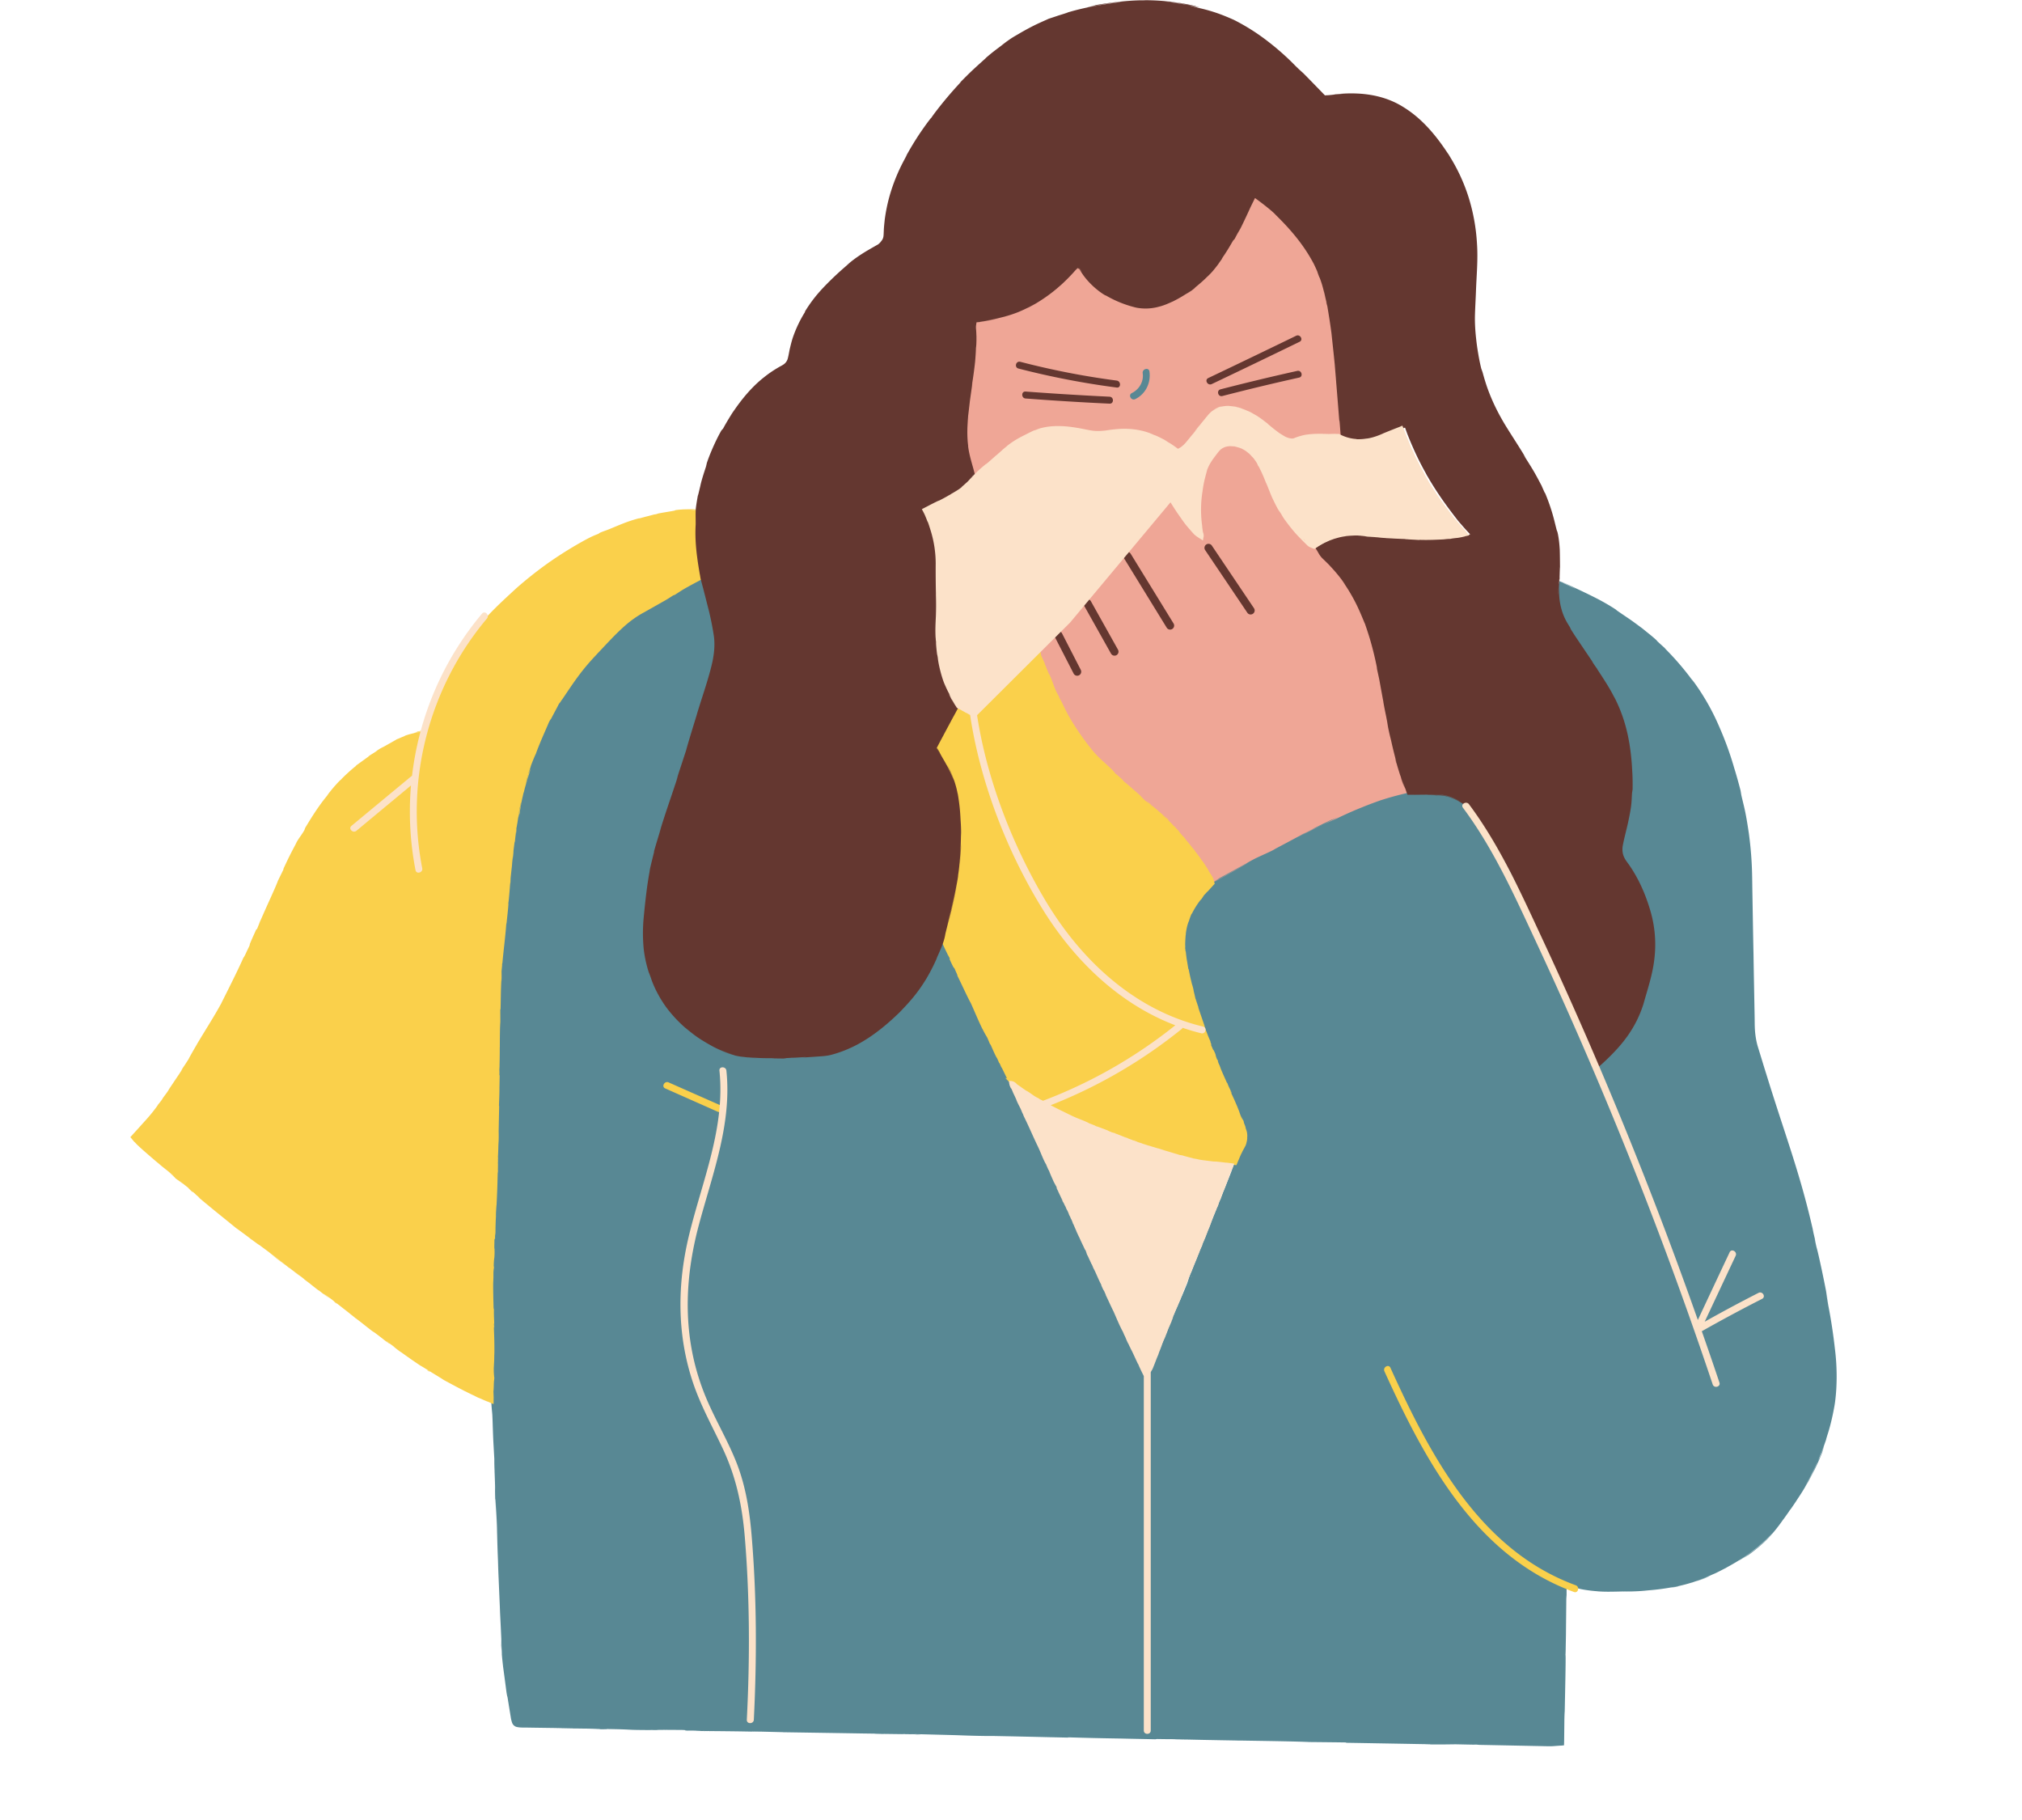
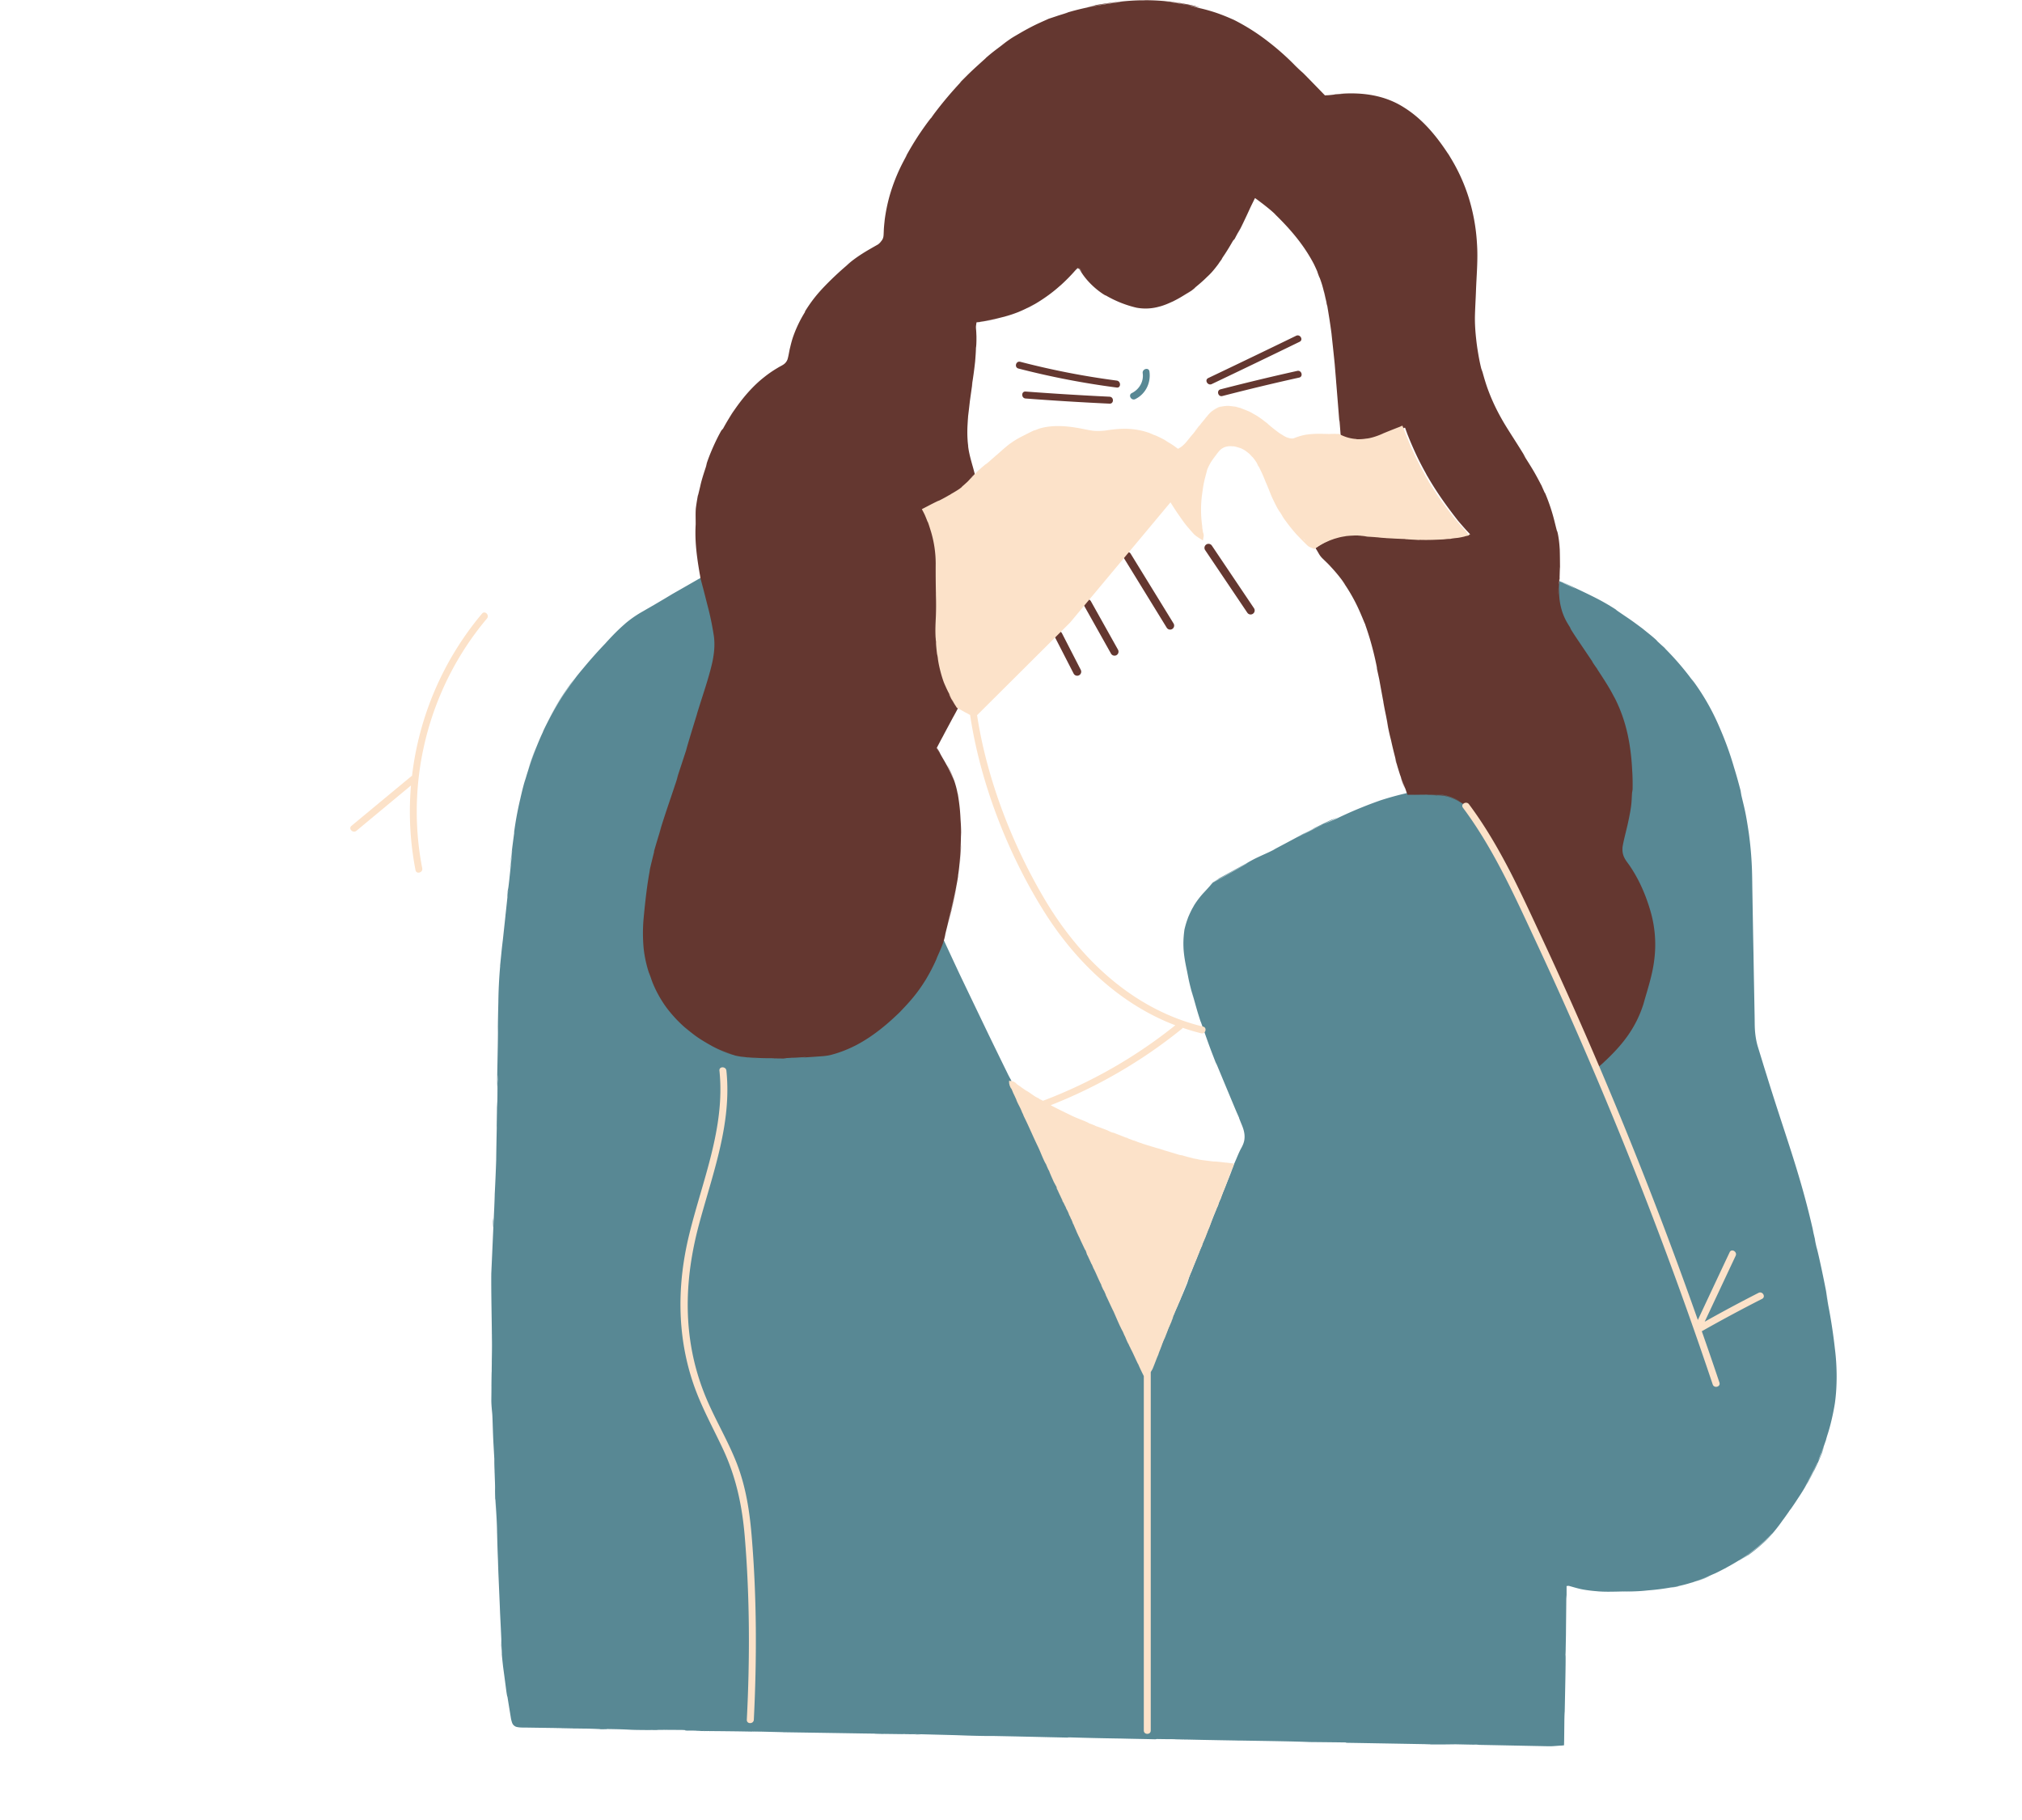
<svg xmlns="http://www.w3.org/2000/svg" width="200" height="180" version="1.0" viewBox="0 0 150 135">
  <defs>
    <clipPath id="a">
      <path d="M36.441 27.086h99.793v102.441H36.441Zm0 0" />
    </clipPath>
    <clipPath id="b">
      <path d="M9.672 37H118v82H9.672Zm0 0" />
    </clipPath>
  </defs>
-   <path fill="#efa696" d="M80.762 32.164c1.023.152 1.988-.14 3.015-.07 1.356.09 2.532.656 3.61 1.453.074.055.187.047.261 0 .832-.477 1.332-1.371 1.934-2.094.66-.781 1.344-1.226 2.383-.953.7.184 1.312.563 1.879 1.004.59.46 1.304 1.289 2.113 1.324.39.016.762-.203 1.137-.277.793-.153 1.644-.063 2.449-.059.129 0 .27-.117.258-.258-.285-3.578-.39-7.254-1.27-10.75-.765-3.027-2.886-5.261-5.277-7.132-.121-.098-.324-.114-.406.05-1.332 2.645-2.528 5.512-5.133 7.172-1.602 1.028-3.172 1.196-4.89.371-.622-.293-1.204-.675-1.68-1.172-.418-.433-.59-.921-1.086-1.242-.09-.054-.243-.039-.317.043-1.969 2.219-4.406 3.684-7.398 3.969a.271.271 0 0 0-.258.258c-.086.914.023 1.832-.066 2.754-.102 1.054-.27 2.097-.407 3.148-.265 2.016-.113 3.656.399 5.606.054.199.289.234.433.113 1.043-.883 2.055-1.922 3.227-2.629 1.64-.996 3.242-1.004 5.09-.629Zm23.867 26.926a.227.227 0 0 1-.11.058c-5.097 1.22-9.863 4.028-14.374 6.606a.26.26 0 0 1-.38-.152c-.492-1.743-2.242-3.543-3.535-4.743-1.453-1.351-3-2.59-4.425-3.972-2.621-2.547-3.883-5.89-5.243-9.2-.046-.109.032-.23.118-.292.968-.672.3-2.375.148-3.282a20.895 20.895 0 0 1-.273-2.144 11.78 11.78 0 0 1 .695-4.934c.047-.129.176-.222.316-.183 1.684.503 3.211.894 4.813-.125.363-.23.656-.536 1.086-.63.586-.12 1.254.141 1.86.005.737-.164 1.007-.23 1.503.406.785 1.012 1.324 2.18 2.3 3.015-.01-.882-.23-1.78-.132-2.68.082-.784.219-1.613.55-2.331.415-.895 1.04-1.766 2.106-1.688 1.34.098 1.996 1.274 2.496 2.364.778 1.69 1.418 3.347 2.82 4.652.282.258.645.41.923.656.207.184.62.809.765.969.485.515.95 1.035 1.356 1.62.93 1.333 1.554 2.849 1.996 4.407 1.058 3.762 1.25 7.672 2.691 11.34.043.113.004.203-.07.258" />
  <g clip-path="url(#a)">
    <path fill="#588894" d="M84.223 29.602c.773-.383 1.168-1.215 1.047-2.051-.051-.328-.547-.192-.5.133.09.62-.262 1.203-.805 1.472-.3.149-.04.594.258.446Zm48.675 82.253v.004c-.03.047-.058.09-.09.13ZM88.488 67.31c-.039.062-.082.132-.105.183.031-.062.07-.12.105-.183Zm29.989 50.726-.336-.035.336.035Zm-81.79-29.137.016-.355.008-.207Zm78.922-45.484.016-.043c.008-.07.02-.14.027-.21a4.91 4.91 0 0 0-.043.253Zm18.536 66.477c.039-.067.128-.215.37-.688l.083-.195-.028.058c-.129.282-.28.551-.425.825Zm-48.16 19.09-.079-.004-.008.003Zm-48.735-6.57a13.324 13.324 0 0 1-.043-.567c.008.285.027.574.047.86.008.026 0-.138-.004-.294Zm59.426-60.548.82-.418.063-.03-.196.085a9.366 9.366 0 0 0-.687.363Zm39.453 42.153c-.027.214-.234 1.441-.574 2.453l-.118.402c-.218.649-.355.95-.417 1.102-.051.148-.114.293-.172.437a27.662 27.662 0 0 1-.985 1.93c.399-.664.696-1.281.914-1.754l-.02.05.138-.312-.118.262.07-.176.13-.273c.12-.29.183-.461.183-.465.344-.863-.015.09.028.035a17.18 17.18 0 0 1-.63 1.418c-.238.48-.464.879-.519.95-.234.413-.406.687-.68 1.097-.148.234-.304.46-.46.687l-.122.16c-.03.043-.066.098-.097.145-.352.5-.414.582-.387.535-.406.59-.902 1.211-1.445 1.715s-1.106.918-1.555 1.211c1.047-.73-.285.16-.305.129-.062.039.25-.14.766-.5a9.893 9.893 0 0 0 1.723-1.527c-.024.023-.047.046-.059.054-.34.364-.676.672-1.023.965l-.024.02-.016.011c-.625.512-1.316.973-2.246 1.48l-.156.087-.086.043c-.273.144-.566.293-.894.441.097-.043.21-.105.277-.14-.457.222-1.012.457-1.563.64-.054.02-.117.04-.144.05l-.106.028a10.42 10.42 0 0 1-.867.23c-.02-.003-.277.055-.632.118.167-.024.378-.059.632-.117l-.129.047c-.289.066-.398.058-.507.07-.418.074-1 .16-1.657.21-.511.052-.64.071-1.91.099l.653-.028-.82.016c-.118.004-.302.008-.524.011-.344.004-.649.012-1.2-.027.063 0 .094.004.118.004a10.474 10.474 0 0 1-1.114-.129c-.37-.062-.761-.187-1.09-.277-.058-.004-.128.008-.175.012v.898l-.016-.234c0 .058 0 .129-.004.183l.008-.047c-.004.024-.004.098-.008.133-.007.8-.02 1.848-.027 2.703-.008.426-.016.801-.02 1.078a9.784 9.784 0 0 1-.015.414c.043-.18-.043 3.465-.067 4.766.004-.465-.004-.55-.007-.598l-.024 2.137-.008.332-.004.05-.168.017-.148.007-.543.04c-.363.011-.723-.008-1.082-.012-1.441-.028-2.887-.059-4.324-.086l-.23-.02c-.087 0-.153.004-.235.004-.27-.004-.777-.015-1.305-.027-.668.008-1.23.023-2.285.004l.594-.004c-2.922-.051-4.098-.074-6.461-.113l.047-.024c-.848-.012-1.903-.023-2.754-.031-.984-.047-2.95-.074-5.11-.11l.028.004a10.285 10.285 0 0 1-.356-.007c-1.64-.028-3.347-.059-4.828-.102-.09.008-.523 0-1.043-.008l-.101.02c-.824-.02-1.77-.035-2.543-.055-1.371-.02-2.633-.05-3.82-.086-.208.004-.266.008.027.02-1.106-.024-2.383-.055-3.676-.082h-.094l-.043-.004-1.715-.035c-.343-.004-.636-.004-.789-.004-1.113-.016-1.59-.04-2.125-.059-1.086-.027-2.043-.055-2.71-.07-.485-.008-.926-.012-1.387-.02l.152.008.52.004c.488.012 1.125.027.53.027l-.198-.015c-.75-.004-2.828-.043-2.34-.02-1.14-.027-.488-.023.363-.012-.683-.011-1.254-.02-1.805-.027-1.882-.031-3.754-.059-6.023-.094l.047-.004-2.34-.058c.043.012.465.023.758.035-1.817-.05-3.395-.05-4.43-.066l.957.023c-.574-.012-1.043-.02-1.52-.031l.544-.008-.727-.012c-.187 0-.305 0-.3.004-.497-.023.116-.027-.419-.05-.57-.005-1.152-.008-1.777-.012-.047.007-.516.011.687.03-.386-.003-.855-.01-1.418-.019l.23.008c-2.253-.008-1.034-.043-3.37-.078.297.02-.54.02-.926.012.941.015.453-.016-.41-.04-.356-.003-.625-.007-.852-.011h-.293l.082-.004-1.347-.027.633.004c-.84-.012-1.786-.024-2.778-.04-.25-.007-.496.016-.77-.054a.49.49 0 0 1-.312-.3 2.08 2.08 0 0 1-.097-.388c-.083-.511-.168-1.027-.25-1.543-.016-.054-.008.059-.075-.359-.117-.902-.183-1.387-.25-1.883-.054-.5-.12-1.015-.152-1.969.035.446.039.551.02-.12-.024-.548-.055-1.192-.09-1.872-.004-.148-.012-.297-.016-.437-.059-1.356-.117-2.73-.148-3.469l.05.879c-.078-1.57-.086-2.14-.105-2.832-.004-.156-.012-.305-.02-.469l.02.336c-.016-.5-.035-1.098-.09-2.2l.043 1.587c-.039-1.125-.086-2.082-.094-1.813-.031-1.043.004-.543-.02-1.297l-.023-.656c-.004-.062-.004-.105-.008-.183l.004.02a15.077 15.077 0 0 1-.02-.9l-.073-1.296c-.051-1.078-.051-1.73-.098-2.336.004.062.008.172.016.34-.024-.375-.07-.723-.067-1.094l.012-1.059c-.004.121-.004.176-.008.371.008-.722.012-1.359.024-1.425v-.211c.003-.168.007-.375.007-.637.008-.453.016-.902.012-1.344l-.012-.73.004.117.008.55c-.004-.167-.004-.327-.004-.491l-.004-.059v-.016c-.015-1.507-.054-2.968-.043-4.441.032-.66.098-2.18.16-3.566.043-.907.083-1.735.098-2.352.04-.785.078-1.645.106-2.488.011-.848.027-1.68.043-2.414v-.164l-.008.23c.011-.574.015-.914.02-1.176l.019-1.347c-.004.293-.004.629-.004.984.004-.164.012-.32.02-.52.003-.527.007-1 .011-1.3l.016-.22.004-.038c-.008-1.2-.035 1.25-.032.5-.046-.328.047-2.832.043-4.414l-.007.383c0-.602.015-1.34.035-2.172a35.62 35.62 0 0 1 .136-2.746l-.007.007.097-.96c.032-.336.07-.66.106-.946l.191-1.77.012-.14.008-.055.203-1.898c-.082.586-.098.855-.082.496.082-.785.027.008.156-1.191.027-.27.055-.512.082-.766.059-.578.125-1.29.125-1.41l-.18 1.59c.063-.817.227-2.063.34-2.899l-.027.106a24.93 24.93 0 0 1 .473-2.57c.125-.567.257-1.075.386-1.5l-.101.37.148-.496c.078-.261.145-.468.254-.804l-.008.023c.32-.976.719-1.95.969-2.476l.07-.172c.266-.559.817-1.66 1.52-2.703.05-.075.094-.133.152-.223l-.02.031c.126-.176.243-.344.364-.515.137-.184.27-.368.414-.56a19.315 19.315 0 0 0-2.074 3.208c.21-.422.597-1.133 1.004-1.758.41-.629.824-1.18.984-1.37-.129.163-.246.335-.367.503.293-.395.625-.82 1.008-1.27a33.673 33.673 0 0 1 1.613-1.808l.039-.047-.008.012.016-.02c.222-.238.738-.82 1.43-1.414l-.028.02a8.196 8.196 0 0 1 1.344-.93c.3-.176.598-.344.871-.504.55-.324 1.02-.602 1.293-.77l1.086-.62.539-.31.27-.155.16-.09.168-.098.039.004.187.71c.055.204.11.407.156.614.098.41.2.824.301 1.242.098.418.196.84.278 1.274.09.43.156.887.14 1.347-.023.926-.289 1.836-.562 2.762.312-1.195-.192.621-.297.824l-.328 1.043c.133-.375.324-.933.004.114.332-1.125-.493 1.484-.168.382l-.016.055-.7 2.309c-.183.62.266-.82.255-.735-.59 1.887-.23.797-.61 2.047.063-.261-.226.649-.562 1.727l.453-1.52-1.563 4.922.278-.832a34.544 34.544 0 0 0-.863 3.04c-.29 1.21-.41 2.476-.512 3.234-.016.128-.024.246-.035.359-.012.191-.012.3.035-.195-.082.843-.14 1.742-.059 2.64.078.903.301 1.801.637 2.63.66 1.671 1.875 2.944 2.93 3.718l-.2-.168c.43.348.786.61 1.325.926l.117.07c.043.023.078.043.12.07l.044.008c.129.074.433.25.824.395.39.156.86.28 1.27.355.03.004.07.008.105.016a9.022 9.022 0 0 1-.543-.121c.922.215 1.75.25 2.504.265.758.02 1.453 0 2.137-.05.027-.004.023-.004.093-.008-.003.004.114-.004.301-.016.188-.008.446-.023.723-.043l-.543.02c.352-.028.707-.043 1.094-.078-.176.015-.356.027-.535.043.308-.024.675-.028 1.054-.086a7.753 7.753 0 0 0 1.235-.372c.293-.128.867-.394 1.445-.761.582-.36 1.168-.82 1.57-1.176l-.035.027a20.074 20.074 0 0 0 1.918-1.898c.547-.649.988-1.328 1.371-2.027.192-.352.367-.711.531-1.075.082-.183.16-.367.243-.55l.242-.606.023-.055.028.047.054.117c.364.786.739 1.59 1.14 2.45.481 1.007 1.298 2.707 2.188 4.562.45.926.918 1.887 1.375 2.817.055.117.114.23.176.343l.102.184c.004.035.031.121.039.176.031.129.054.218.117.336.05.113.105.226.156.34.211.445.41.874.602 1.28-.239-.495.011.09.277.669.356.757.953 2.117.926 1.984L77 84.641c.297.566 1.016 2.136 1.582 3.359l.055.219c1.539 3.176 3.87 8.394 4.73 10.12l.57 1.25c.208.43.41.86.59 1.24v-.052c.239.48.446.903.641 1.301l.023-.02c.047-.097.094-.195.141-.288.102-.207.2-.422.281-.645.36-.887.742-1.832 1.293-3.184l-.238.543c.613-1.523.84-1.902 1.406-3.308l.14-.434c1.067-2.664 2.141-5.36 3.196-7.996-.023.04-.062.117-.238.55.133-.312.297-.78.52-1.28.105-.25.214-.516.347-.778.145-.254.25-.484.277-.734.063-.504-.144-.942-.261-1.227-.102-.257-.157-.394-.13-.355l-.19-.43c-.118-.277-.278-.664-.458-1.094-.359-.859-.789-1.894-1.086-2.609l.075.234c-.473-1.222-.496-1.257-1.098-2.984-.106-.305-.129-.352-.059-.133-.312-.953-.293-.926-.718-2.433l.156.632c-.387-1.437-.336-1.328-.5-2.128-.098-.454-.238-1.149-.254-1.77-.023-.621.062-1.148.074-1.258.028-.113.098-.422.238-.8l.028-.083.027-.066c.113-.258.238-.54.414-.816.04-.063-.02.02-.086.125a6.33 6.33 0 0 1 .871-1.157c.168-.18.325-.355.473-.52l.11-.12c.054-.063.109-.07.152-.102.094-.05.183-.101.273-.152.723-.403 1.363-.762 2.102-1.192.023-.023.12-.082.242-.152-.86.488-1.633.926-2.18 1.234l-.36.207c-.054.032-.1.055-.148.082l-.074.051-.043.051c-.074.082-.113.129-.129.145 0-.008.063-.082.145-.18.062-.078.137-.094.191-.137.063-.035.121-.07.172-.101.207-.125.27-.172-.289.129.563-.31 1.324-.727 2.113-1.165.399-.21.79-.453 1.2-.64.402-.192.796-.356 1.14-.535l.172-.098-.14.07.867-.46c.433-.231.718-.383 1.132-.606.157-.102 1.625-.848 2.352-1.18-.047.051.898-.386.016.035.117-.054-.137.059-.614.29l-.308.144.05-.02a60.96 60.96 0 0 0-1.761.895c.562-.281 1.144-.574 1.93-.973.378-.16.793-.34 1.023-.437.488-.242 1.215-.57 1.863-.828.649-.266 1.215-.461 1.352-.512a22.687 22.687 0 0 1 1.879-.523l.12-.032c.02 0 .048-.015.083-.011H106.293c.324 0 .672-.004.977.078.312.07.597.191.847.324.504.27.887.598 1.153.879.472.512.523.605.683.808a5.57 5.57 0 0 0-.691-.855c.246.25.527.582.773.969.235.39.48.797.715 1.18.453.765.82 1.43.887 1.581.84 1.524-.43-.878.683 1.235l-.136-.29c.558 1.036.988 2.016 1.382 2.954l1.153 2.738c.773 1.813 1.547 3.7 2.629 6.067a7.305 7.305 0 0 1-.266-.559c.305.68.645 1.344.969 2.02.16.332.32.667.484 1l.035.07.063-.055.203-.176c.14-.129.281-.254.418-.382 1.098-1.032 2.047-2.274 2.512-3.723.214-.723.43-1.465.62-2.192.184-.734.294-1.484.313-2.23a8.576 8.576 0 0 0-.234-2.215 12.968 12.968 0 0 0-.719-2.082 11.413 11.413 0 0 0-.785-1.465c-.098-.16-.191-.3-.297-.449-.105-.152-.234-.324-.312-.578a1.38 1.38 0 0 1-.094-.363c-.016-.301.066-.594.133-.871l.21-.844c.141-.598.258-1.16.329-1.719.07-.555.086-1.11.093-1.68-.007-1.144-.093-2.375-.472-3.879l.113.383a13.1 13.1 0 0 0-.668-2.054c-.281-.664-.558-1.149-.523-1.067a7.199 7.199 0 0 0-.391-.699l-.027-.02c-.493-.773-1-1.539-1.5-2.308-.59-.887-.555-.809-.586-.836-.016-.012-.047-.05-.184-.25-.066-.102-.164-.238-.293-.434-.129-.195-.312-.437-.496-.793-.281-.52-.473-1.359-.453-1.992.004-.633.11-1.055.074-.836-.078.465-.035 1.2-.012 1.23-.03-.355-.02-.71.02-1.058.012-.035.023-.086.035-.133.004-.027.004-.05.008-.078-.02-.012-.016-.015.004-.012 0-.015 0-.03.004-.046l.023.011c.004-.008.008-.004.008.004.031.016.066.031.098.047l.164.066-.035-.003.93.445c-.071-.047-.68-.352-1.087-.547-.39-.191 1.559.695 2.594 1.223.695.355 1.059.59 1.266.715.203.128.242.156.258.171.027.032-.043-.011.84.586.382.254.745.532 1.117.805.355.297.726.57 1.058.887l.016.031c.32.305.515.465.594.547-.079-.055.332.332.812.875.484.539 1.04 1.234 1.352 1.7l-.22-.34a16.947 16.947 0 0 1 1.997 3.398c.465 1.05.844 2.05 1.187 3.238.172.55.325 1.11.473 1.672l.059.355c.23.989.308 1.157.554 2.809.098.726.172 1.46.211 2.207.043.746.04 1.496.055 2.246.027 1.508.05 3.027.082 4.55.023 1.524.055 3.048.082 4.563.008.38 0 .758.031 1.133.032.375.094.746.196 1.102.222.722.441 1.433.656 2.144l-.176-.594c1.512 4.98 2.64 7.715 3.668 12.301l-.082-.304c.55 2.316-.078-.32.3 1.375.11.312.677 2.96.903 4.32l-.2-1.07c.04.253.044.359.165 1.035a40.1 40.1 0 0 1 .496 3.246c.168 1.308.172 2.758.008 3.965ZM98.145 61.152l.285-.136-.196.09-.257.124Zm-9.036 14.754c.04.11.059.176.11.317-.047-.137-.086-.243-.11-.317Zm-12.265 52.93 1.426.035-.375-.008Zm-40.242-38.25-.012-.258c-.055.953-.02.832.012.258Zm2.582-33.5c.117-.363.351-1.078.636-1.781a16.472 16.472 0 0 0-.636 1.78Zm40.437 33.18-.523-1.153.273.614Zm46.793 26.828c-.059.023.977-.418-.05 0-.778.293-.618.242.05 0Zm8.746-9.422c0-.004-.004 0-.012.023l.012-.023Zm.324-.938c-.02.051-.03.09-.047.137a.074.074 0 0 0-.007.031c.02-.054.035-.113.054-.168Zm-47.867 22.301.598.012-1.266-.016Zm0 0" />
  </g>
  <g clip-path="url(#b)">
-     <path fill="#fad04b" d="M53.52 82.02a1708.43 1708.43 0 0 1-3.915-1.73c-.3-.138-.562.308-.257.444l3.91 1.735c.3.133.566-.313.262-.45Zm63.378 35.57c-7.132-2.613-10.8-9.637-13.75-16.133-.136-.3-.582-.039-.445.262 3.012 6.64 6.781 13.703 14.059 16.367.312.117.449-.383.136-.496Zm-32.82-32.942c-.07-.03-.223-.074-.367-.125.105.051.293.11.367.125Zm6.7 1.696c.199.027.175-.004.058-.02ZM37.07 79.352v-.442l-.004.207Zm2-21.375c.012-.024.032-.082.082-.258l.008-.074-.004.023Zm-2.035 21.738-.004-.028v.024Zm-.414 18.539c.004.058.012.125.016.2v-.302c-.008-.007-.012.047-.016.102Zm-4.64-45.899.132-.292.012-.02-.04.062c-.081.168-.097.227-.105.25Zm17.96-8.19c-.296.187-.343.233-.851.515-.445.254-.899.508-1.356.765-.46.25-.89.555-1.293.899-.8.695-1.507 1.496-2.222 2.242l.152-.152c-1.266 1.304-1.805 2.183-2.719 3.527l.051-.098c-.43.707.05-.105-.273.407-.035.097-.39.73-.614 1.18l.075-.157c-.047.078-.082.098-.184.316-.203.493-.684 1.528-.96 2.32-.044.067-.208.466-.34.81-.016.05-.032.1-.044.148l.02-.055c-.086.254-.13.371-.149.43l-.035.164a6.153 6.153 0 0 0-.199.722l.188-.66-.004.02.03-.113c.06-.176.087-.27.071-.227.117-.316.008.027.035.012-.09.261-.238.812-.27.867-.042.16-.073.266-.12.43l-.082.332.011-.055-.023.066c-.004.016-.008.04-.016.059-.043.207-.05.242-.05.223-.11.484-.204 1.062-.25 1.43.046-.438-.051.105-.07.1-.005.052.077-.491.226-1.16-.012.048-.024.087-.035.094-.04.168-.075.32-.102.477v.012l-.004.008c-.047.273-.09.554-.144.917l-.008.063-.008.031c-.02.106-.035.215-.055.34a1.12 1.12 0 0 0 .008-.105c-.027.171-.05.379-.07.578 0 .02-.004.043-.004.054a.114.114 0 0 1-.008.036c-.012.113-.027.218-.035.308-.012.004-.027.098-.043.219.016-.059.027-.129.043-.219l.008.05c-.012.102-.04.134-.051.173-.02.144-.043.344-.074.574-.008.176-.008.219-.059.66l.012-.226c-.016.125-.024.207-.031.28l-.02.184a9.796 9.796 0 0 1-.035.41v-.038c-.023.246-.055.523-.082.777a58.53 58.53 0 0 1-.016.414l-.011-.082c-.004.02-.004.047-.008.066l.008-.015c0 .011-.008.031-.008.043-.043.554-.114 1.457-.145 1.468.067-.168-.094 1.168-.14 1.641a.835.835 0 0 0 .004-.21c-.067.984-.204 1.987-.293 2.98l-.024.078c0 .031.004.054.004.082-.008.097-.027.27-.043.453 0 .23.012.426-.008.793l-.004-.207c-.05 1.008-.039 1.418-.062 2.242l-.02-.02c0 .297.004.66.004.957-.031.344-.035 1.028-.039 1.778l.004-.012c-.004.102-.008.125-.008.125 0 .57-.008 1.164-.031 1.676.008.031.008.183.004.363l.02.035-.016.883c0 .48-.02.918-.035 1.328.007.075.011.094.015-.008-.008.383-.015.829-.027 1.278v.047l-.012.597c.004.121.004.223.004.274.004.386-.012.55-.023.738-.008.375-.02.711-.035.941-.004.168-.004.32-.008.48l.008-.05-.004-.183c.011-.168.02-.391.023-.184l-.012.07c.004.262-.02.985 0 .813-.023.398-.02.172-.015-.125-.004.238-.012.437-.016.629a65.043 65.043 0 0 1-.078 2.09l-.004-.016c-.016.219-.035.535-.055.812.008-.015.024-.16.035-.261-.05.629-.05 1.175-.062 1.535l.023-.328-.03.527-.009-.191c-.007.195-.015.359-.004.355-.02.172-.027-.039-.05.145l-.012.617c.008.015.012.18.031-.238-.008.132-.011.296-.015.492l.007-.078c-.004.78-.043.359-.066 1.168.016-.102.023.187.016.32.007-.328-.02-.156-.036.144v.293c0 .036 0 .067.004.102l-.007-.027c0 .195-.012.285-.012.468v-.218c-.012.582.008 1.304.027 2.03.008.02.016-.019.024.13-.008.629.03.683.023 1.344-.016-.153-.016-.192-.023.043a84.097 84.097 0 0 1 .027.804c.012.473.008.953.008 1.211l-.012-.308c.008.55-.008.746-.023.988v.164-.121c-.012.176-.02.386-.012.77l.027-.555c-.011.394-.004.726.016.632-.016.364-.027.192-.035.454-.004.074-.004.144-.008.226v.063l-.004-.004a2.087 2.087 0 0 1-.02.312l.016.453c0 .114-.004.215-.004.309 0 .062 0 .121-.004.18-.027.011-.097-.036-.136-.047-.082-.035-.16-.07-.23-.102a5.378 5.378 0 0 1-.15-.07c.02.012.055.027.106.058-.242-.097-.469-.199-.691-.3.039.02.058.027.117.058a4.132 4.132 0 0 1-.453-.215l-.067-.03c-.05-.024-.12-.052-.199-.095l-.422-.207-.23-.117.21.106-.152-.078c-.007-.004-.011-.008-.02-.008l-.003-.004c-.469-.238-.918-.485-1.371-.727-.188-.133-.649-.402-1.059-.66-.27-.164-.515-.32-.703-.426a39.86 39.86 0 0 1-1.406-.98.326.326 0 0 1-.047-.031l.063.05a6.833 6.833 0 0 1-.332-.242c-.145-.11-.286-.21-.375-.281l.277.2c-.043-.04-.086-.075-.137-.122a16.384 16.384 0 0 1-.367-.266l-.055-.054c-.004-.004-.004-.008-.008-.008-.351-.234.34.27.125.121-.125-.027-.785-.602-1.242-.91l.106.086c-.348-.242-.809-.637-1.36-1.047v.008c-.074-.063-.168-.137-.261-.215a3.964 3.964 0 0 1-.258-.207l-.492-.383c-.012-.012-.016-.012-.04-.027-.007-.008-.007-.008-.011-.016-.184-.14-.363-.281-.527-.406.152.14.234.191.12.129-.218-.168.02-.02-.312-.281a7.58 7.58 0 0 0-.219-.157c-.164-.117-.37-.258-.414-.27l.446.337c-.247-.149-.575-.438-.813-.61l.024.032c-.36-.274-.532-.415-.715-.563-.164-.121-.309-.227-.43-.328l.11.078c-.044-.035-.09-.074-.141-.113-.074-.059-.133-.102-.23-.176l.007.004c-.289-.215-.586-.426-.742-.559l-.059-.027c-.168-.133-.504-.398-.843-.668a.972.972 0 0 1-.075-.059l.008.008-.172-.136-.195-.145c.289.234.738.594 1.035.836-.262-.2-.887-.676-1.015-.793l.34.266a21.445 21.445 0 0 0-.602-.493c-.23-.171-.461-.34-.676-.504-.012-.003-.012 0-.023-.007l.003.004-.007-.008c-.098-.059-.313-.219-.567-.406l.008.011c-.086-.062-.129-.101-.156-.125-.39-.289-.813-.61-1-.734-.895-.738-1.797-1.442-2.824-2.317.355.247-.168-.152-.211-.222-.082-.074-.176-.149-.29-.246.098.097.247.242-.05.004.32.25-.399-.375-.082-.13l-.016-.015-.656-.523c-.18-.137.223.203.191.191-.523-.445-.23-.172-.586-.457.082.047-.168-.176-.468-.43l.433.344c-.715-.644-.656-.508-1.375-1.16l.219.21c-.355-.323-1.3-1.1-1.688-1.5-.03-.034-.058-.066-.09-.097-.046-.05-.081-.074.036.067-.125-.153-.25-.305-.38-.461.384-.422.786-.868 1.165-1.29.36-.394.66-.785.894-1.113l-.062.067c.117-.157.223-.27.352-.457-.012.011-.012.015-.024.03l.043-.058c.008-.015.02-.027.027-.043v-.015c.063-.086.297-.395.461-.637l.02-.035-.117.156c.367-.55.636-.953.906-1.351.004-.008 0-.008.012-.032.004.008.093-.132.199-.293l-.117.149c.086-.14.172-.278.273-.45l-.164.286c.113-.18.27-.418.445-.692.098-.203.43-.777.621-1.101l-.011.011c.691-1.164 1.21-1.945 1.812-3.039.34-.695 1.188-2.343 1.688-3.484-.074.176.039-.016.133-.215.117-.27.359-.726.312-.695l-.047.094c.067-.215.32-.758.512-1.188l.07-.055c.442-1.144 1.317-2.933 1.543-3.566l.422-.863-.027.004c.347-.746.523-1.118 1.008-2.012l-.11.176c.27-.508.406-.606.672-1.063l.05-.152c.516-.863 1.06-1.723 1.704-2.484-.016.011-.04.027-.14.156.144-.188.421-.551.675-.832.25-.285.461-.489.418-.414-.016-.032.73-.743 1.164-1.07l-.082.038c.379-.277.395-.285.902-.652.094-.066.102-.086.036-.043.285-.203.285-.18.742-.484l-.203.11c.437-.282.41-.25.664-.384.281-.16.86-.48.922-.527.035-.012.14-.05.265-.11.012-.003.016-.007.028-.011-.004 0 .011-.004.023-.008.09-.043.191-.078.3-.121.036-.02-.073.012-.128.031.414-.164.734-.219 1.012-.285.14-.031.273-.062.406-.098l.066-.02c.012-.019.008-.03.016-.062l.047-.215c-.008-.011 0-.05.011-.097-.023.082-.039.164-.058.242-.027.094-.012.121-.059.125-.136.035-.261.07-.363.098-.21.05-.285.07-.309.078-.003-.02.532-.156.098-.078l.375-.082c.063-.012.129-.028.195-.043.012 0 .016-.004.016-.016l.027-.098c.082-.308.188-.62.27-.879l.015-.07-.019.051c.039-.105.078-.215.121-.32a8.69 8.69 0 0 1 .16-.422c.008-.067.25-.59.375-.84.012.031.168-.297.035.02.016-.044-.027.042-.109.21l-.05.106.007-.016c-.078.164-.176.38-.277.63.093-.196.195-.403.312-.684.074-.125.156-.262.203-.336.137-.352.473-1.004.504-1.102.422-.73.969-1.742 1.305-2.164.133-.2.14-.234.184-.313-.07.102-.149.204-.215.31.265-.403.808-1.177.91-1.243.36-.488-.23.254.285-.402l-.078.082c.492-.657.957-1.141 1.445-1.625.492-.485 1.016-.965 1.684-1.579l-.157.145a28.684 28.684 0 0 1 2.485-1.957 29.17 29.17 0 0 1 2.68-1.652c.515-.27.582-.286.91-.418l.105-.075c.184-.082.375-.148.567-.218.8-.313 1.367-.61 2.421-.88l-.128.055c.375-.12 1.203-.312 1.132-.312.04-.004.13-.012.278-.05l.008-.016c.316-.067.632-.114.949-.168.367-.063.34-.063.351-.079.012-.007.067-.035.614-.07.402-.012 1.148-.02.996-.004-.16.012-.414.032-.426.043l.371-.011.04.011H51.718V37.875l.011.059-.011-.012c.004.117.004.234.008.351.007-.05.015-.27.02-.414.007-.152.038.594.042 1-.035 1.078-.062.223-.07.961.015.32.047.637.082.953l-.012.012c.008.153.035.238.04.278-.032-.063.093.773.155 1.16l-.004-.141c.051.266.094.5.13.727l.019.113c-.016.027-.063.039-.086.058-.05.028-.102.055-.148.083l-.274.144c-.351.191-.68.363-1.047.586l-.511.328Zm20.293 26.519.102.238-.05-.129Zm20.254 15.609-.074-.012h-.043Zm-5.25-26.691-.039-.032.051.047.031.02Zm3.047 12.77-.058-.29.015.078Zm3.05 8.706-.065-.164c-.008-.008 0 .027.011.059l.055.105ZM87.93 70.551v-.016ZM70.75 58.387l-.047-.184-.004-.012.004.043c.024.106.04.137.047.153Zm14.777 1.422a.682.682 0 0 0-.12-.106l-.04-.02.012.008Zm7 24.574c-.004.16-.035.312-.082.457.008-.024.016-.04.028-.078-.04.152-.098.281-.114.289l-.02.039c-.015.031-.034.07-.062.12a3.56 3.56 0 0 0-.129.24l-.062.136.008-.023.047-.098-.043.086-.004.011-.004.004c-.067.141-.125.282-.184.422l-.09.211-.046.114-.036.082c-.007.011-.011.03-.02.035l-.046-.004a4.48 4.48 0 0 0-.344-.063c-.133-.015-.281-.031-.422-.05-.187-.016-.359-.032-.488-.032a23.569 23.569 0 0 1-1.008-.129l-.035-.004.047.012c-.121-.012-.188-.027-.242-.039-.106-.016-.211-.035-.278-.047.063.012.133.02.204.028-.032-.012-.067-.02-.102-.032l-.27-.039-.043-.027h-.007c-.246-.027.254.066.097.043-.078.043-.574-.137-.894-.195l.074.023c-.246-.05-.582-.18-.977-.29v.009c-.054-.024-.12-.047-.187-.07a35.922 35.922 0 0 0-.535-.18c-.012-.004-.016 0-.031-.008-.004-.004-.008-.004-.008-.008-.133-.043-.262-.086-.375-.121.11.055.164.063.086.059-.153-.051.011-.028-.223-.11-.055-.015-.102-.027-.156-.043-.117-.027-.258-.066-.29-.058l.317.105c-.172-.023-.41-.137-.578-.187l.02.02a6.184 6.184 0 0 1-.504-.192 2.446 2.446 0 0 1-.305-.11l.078.024-.098-.04a3.273 3.273 0 0 1-.164-.062h.004c-.199-.07-.406-.133-.515-.183h-.043a32.613 32.613 0 0 0-.641-.274l.008.004c-.043-.02-.082-.035-.121-.05a1.337 1.337 0 0 0-.133-.051c.191.093.512.226.719.32-.18-.07-.618-.238-.707-.29l.238.099a9.664 9.664 0 0 0-.422-.196c-.16-.058-.316-.117-.469-.176-.004 0-.007.004-.015 0l.004.004-.004-.004a4.17 4.17 0 0 1-.39-.136l.003.004a.542.542 0 0 1-.11-.047c-.265-.102-.558-.223-.69-.254-.63-.29-1.263-.531-1.981-.887.246.074-.117-.066-.149-.113-.058-.028-.12-.063-.203-.102.07.047.172.117-.035.024.227.093-.277-.168-.055-.078l-.011-.008-.454-.207c-.128-.055.153.093.13.093-.364-.19-.16-.062-.407-.183.059.016-.113-.09-.32-.2l.297.145c-.485-.305-.45-.21-.93-.531l.148.105c-.242-.148-.867-.55-1.105-.765l-.059-.043c-.039-.02-.062-.024.02.039a17.403 17.403 0 0 0-.36-.266.5.5 0 0 0-.152-.07l.297.516-.57-.614-.008-.004-.008-.011h-.004s0-.004-.004-.008l-.25-.266.137.047c-.16-.316-.297-.621-.422-.851l.012.054c-.047-.11-.078-.199-.14-.316l.007.023c-.004-.011-.012-.027-.016-.043-.007-.008-.007-.015-.015-.023l-.016-.004a7.149 7.149 0 0 0-.191-.426l-.012-.02.043.11c-.184-.352-.297-.617-.41-.879l-.016-.012c.012-.004-.031-.093-.082-.199l.035.11a6.014 6.014 0 0 1-.14-.278l.09.172c-.051-.113-.121-.273-.196-.45a7.612 7.612 0 0 1-.363-.66v.012c-.348-.722-.555-1.242-.86-1.918-.23-.398-.68-1.402-1.011-2.062.05.098.016-.031-.04-.152-.077-.153-.179-.442-.198-.403l.027.055c-.086-.106-.23-.43-.348-.684l.016-.058a15.13 15.13 0 0 1-.559-1.149c-.004-.015-.047-.074-.039-.113l.024-.102.035-.148c.023-.102.047-.195.066-.281.04-.172.07-.32.078-.418.051-.176.106-.375.153-.547l-.024.004.301-1.297-.043.113c.074-.328.156-.402.227-.707l-.016-.097c.121-.582.195-1.172.3-1.747-.007.008-.019.028-.034.122.043-.278.097-1.07.132-.965-.027-.008.051-.606.075-.926l-.028.05c.043-.265.051-.277.067-.652-.004-.066-.012-.078-.016-.03 0-.204.024-.2.008-.52l-.012.132c-.004-.304.004-.28.012-.449.008-.191-.031-.578-.055-.62.004-.024.008-.09.008-.173-.004-.004-.004-.011-.004-.015v-.016a1.61 1.61 0 0 0-.012-.188c-.007-.023-.007.043-.007.079-.059-.508-.055-.762-.125-1.106-.008-.004-.016-.027-.024-.055.055.399.094.66.098.696-.024 0-.063-.324-.063-.063a7.783 7.783 0 0 0-.105-1.023l-.016-.04.004.032-.039-.195a4.816 4.816 0 0 0-.066-.254c-.024-.031-.11-.352-.168-.504.023.004-.051-.192.035-.012-.012-.023.008.028.043.133l.02.066-.004-.011a5.1 5.1 0 0 1 .113.386 2.153 2.153 0 0 0-.117-.425c-.012-.082-.032-.176-.04-.227-.105-.2-.292-.586-.34-.629-.195-.457-.542-1.035-.675-1.324-.07-.121-.098-.129-.129-.172l.11.195a6.721 6.721 0 0 1-.13-.218c-.03-.043-.058-.09-.085-.137-.075-.055.027-.137.03-.176.09-.164.169-.297.196-.32.156-.324-.117.164.117-.27l-.039.055c.203-.441.406-.781.61-1.133.101-.176.207-.355.312-.55.05-.102.106-.204.16-.313.055-.117.114-.238.18-.375l-.066.148c.039-.074.078-.148.113-.226l.699.375c.2.11.398.222.602.332.375-.567.746-1.13 1.109-1.684.191-.289.23-.305.367-.469l.024-.074.238-.27c.324-.39.492-.734.945-1.202l-.043.074c.149-.18.492-.543.453-.528.02-.015.063-.043.121-.117l-.003-.011c.132-.137.273-.266.406-.399.308-.316-.086.012.375-.441.176-.168.527-.438.465-.371-.07.066-.176.171-.172.183l.164-.14h.004c.004-.008.011-.008.02-.004h.007l.023-.024a.03.03 0 0 0 .008.02c.008 0 .012.008.012.02l.012.019-.012-.004.035.082.051.117c.012-.012-.04-.152-.078-.242-.024-.086.172.312.27.531.238.594.007.14.167.55l.235.517-.008.011c.027.086.058.13.07.149-.031-.028.172.433.254.648l-.016-.082c.282.578.352.953.579 1.41l.175.313.012.078c.106.18.133.207.281.52.508 1.097 1.235 2.18 1.989 3.144l-.075-.105c.633.874 1.165 1.207 1.84 1.898l-.054-.04c.363.337-.055-.038.195.22.07.023.473.41.687.597l-.168-.144c.036.039.036.066.145.16.258.184.754.648 1.137.973.023.039.207.218.36.378.026.02.05.04.073.051l-.027-.023.203.183.086.051c.129.125.238.203.348.278-.125-.102-.23-.192-.313-.258l.008.008-.055-.043-.11-.09c-.144-.145.02-.004.024-.028.125.106.391.317.41.352.07.066.122.105.2.172l.16.129-.027-.02.027.031.027.024c.102.078.117.098.106.09.222.187.496.414.668.558-.207-.164.027.07.011.086.024.02-.207-.215-.515-.484.02.02.035.039.035.047.074.074.14.136.21.203l.009.004v.004c.125.105.25.222.41.375.008.011.012.011.027.023l.012.02c.043.043.09.093.14.148-.015-.016-.039-.031-.05-.039.074.07.16.16.246.242l.027.02c.004.004.008.015.012.02.047.046.09.093.129.136-.008.008.031.05.074.11a.417.417 0 0 0-.074-.11l.031.008c.04.047.04.078.043.101l.227.262c.074.074.097.09.265.293l-.097-.094c.046.059.078.094.109.13.012.019.035.05.066.081.047.055.094.102.16.192a.107.107 0 0 0-.015-.02c.09.117.195.246.289.363.043.051.09.102.164.188l-.043-.027c.008.007.016.02.023.03l-.003-.01a.122.122 0 0 1 .015.023c.207.257.528.69.508.714-.016-.113.406.57.55.813-.054-.082-.07-.094-.077-.098.097.14.187.285.277.43.047.07.09.172.11.254.03.101.034.137.085.293l-.543.594-.043.023-.027.043-.184.195c-.074.117-.136.219-.265.387l.062-.106a6.11 6.11 0 0 0-.703 1.106l-.015-.02c-.063.16-.145.36-.188.528-.09.18-.2.57-.242 1.004l.008-.004c-.008.058-.016.074-.016.074a9.36 9.36 0 0 0-.035.98c.012.016.012.106.027.211l.02.02c.011.168.039.355.058.512l.13.773c.015.04.027.05.019-.012.039.227.094.48.152.743l.008.02v.007l.082.344.047.152c.066.223.078.32.097.43.055.215.098.406.126.543l.085.273c0-.012-.003-.02-.007-.035l-.032-.098c-.027-.097-.058-.226-.015-.11l.004.04c.05.148.172.555.156.457.058.227.016.098-.04-.066l.114.355.402 1.172-.007-.008c.039.121.093.3.144.457.004-.012-.02-.094-.035-.152.11.36.25.652.328.851l-.062-.187c.039.11.07.2.105.293l-.058-.098c.043.106.078.2.085.192.028.101-.03-.012-.007.097.05.11.097.219.148.336.008.008.059.09-.031-.14.027.074.062.164.11.27l-.013-.044c.196.418.051.207.235.652-.008-.062.07.09.098.165-.075-.18-.06-.079 0 .09.03.07.054.117.074.16l.023.054-.008-.011c.043.105.055.156.102.257l-.055-.12c.13.323.309.714.485 1.109.011.007.011-.02.046.062.13.352.176.363.317.73-.05-.078-.059-.097-.016.036.051.105.106.222.164.351l.04.082c.109.258.222.516.285.657l-.082-.165c.136.297.168.41.214.547.012.032.028.059.04.09l-.032-.066c.035.101.078.215.176.422l-.106-.313c.086.219.168.395.165.34.074.203.02.113.074.258.02.043.031.082.05.129.008.011.008.023.016.035l-.004-.004c.032.086.051.164.047.188.031.085.063.171.086.261.047.23.035.375.016.504l.015-.07ZM87.95 70.336c-.004-.086-.011-.172-.011-.258l-.004.121ZM70.684 58.059 70.656 58l.016.043.016.055Zm6.058-10.418.016.004.035-.028ZM71.16 62.203v.07-.07Zm-31.945-4.808.023-.07-.039.1-.011.063Zm-7.953 43.949-.102-.067-.062-.035ZM51.605 37.8l.02.011.07-.003ZM27.31 56.12c-.032.027-.051.04-.094.07.043-.03.07-.05.094-.07Zm10.636 8.387c.008-.051.008-.074.016-.117-.004.027-.008.066-.016.117Zm.352-2.863c-.027.285-.02.226.023-.016-.008.023.035-.363-.023.016Zm-6.055-9.793.043-.102-.035.066-.043.09Zm4.774 31.011.015-.496-.004.13Zm-5.25 18.797-.094-.027c.281.183.258.137.094.027Zm-9.453-6.965c-.11-.078-.32-.23-.532-.386.157.129.422.32.532.386Zm-2.95-26.53-.187.397.105-.207Zm67.801-6.83c-.156-.167.012-.007.008-.019.094.114.117.141-.008.02" />
-   </g>
+     </g>
  <path fill="#643730" d="M82.844 28.23a58.468 58.468 0 0 1-7.156-1.394c-.325-.082-.461.414-.137.5a60.077 60.077 0 0 0 7.293 1.41c.324.043.324-.473 0-.516Zm7.05.258a830.522 830.522 0 0 0 6.516-3.136c.3-.145.04-.59-.258-.446a904.323 904.323 0 0 1-6.52 3.137c-.3.145-.038.59.263.445Zm-7.582.938a236.919 236.919 0 0 1-6.23-.383c-.332-.023-.328.492 0 .516 2.074.156 4.152.285 6.23.382.333.016.333-.5 0-.515Zm13.922-1.914c-1.902.422-3.8.879-5.691 1.367-.32.082-.184.582.137.496 1.89-.488 3.789-.945 5.695-1.367.324-.07.188-.57-.14-.496Zm-6.343 12.945a.3.3 0 0 0-.496.336l3.136 4.656a.296.296 0 0 0 .414.078.295.295 0 0 0 .082-.41ZM78.785 46.98a.299.299 0 0 0-.402-.132.3.3 0 0 0-.13.402l1.392 2.71a.298.298 0 0 0 .402.13.3.3 0 0 0 .129-.403Zm2.145-2.378a.296.296 0 0 0-.407-.114.301.301 0 0 0-.117.407l2.012 3.585a.3.3 0 0 0 .406.118.3.3 0 0 0 .114-.407Zm2.949-3.528a.294.294 0 0 0-.406-.097.296.296 0 0 0-.102.41l3.18 5.172a.298.298 0 1 0 .508-.313Zm31.82 1.778-.011.039.003.164ZM88.09.363l.247.047-.168-.039-.219-.043ZM84.993.016c-.043 0-.082-.004-.125-.004Zm22.406 11.343c.008.012.016.028.024.043.078.121.16.239.238.368-.086-.137-.168-.278-.262-.41Zm-3.007 20.832-.172-.425.156.398.188.461Zm6.882 31.145.086.144-.117-.214-.082-.125ZM72.867 4.53c.086-.078.153-.133.2-.176-.07.063-.11.098-.2.176ZM68.602 37.79c.675-.324.578-.309.171-.113Zm30.601-8.445.086 1.113-.023-.293ZM110.57 62.18c.024.054.09.172.305.527l.094.137-.031-.043Zm-6.937-30.23c-.02.007-.035.015-.055.023h-.004Zm-23.39-11.774c.019.02-.044-.098-.106-.203-.004-.004-.004-.008-.008-.012-.008-.016-.04-.035-.082-.059-.031-.011-.067-.03-.102-.047l-.035.04.035-.036c.004.008.164.078.176.11ZM86.827.129c.238.031.48.062.719.105l.05.012-.16-.039c-.414-.066-.55-.078-.609-.078Zm35.899 71.012c-.13 1.156-.504 2.242-.809 3.332-.563 1.789-1.57 2.996-2.602 4-.136.136-.28.265-.421.398l-.235.207-.078.067c-.023.011-.059.074-.066.02l-.09-.18c-.172-.352-.344-.704-.524-1.063a1500.6 1500.6 0 0 0-.535-1.106l-.277-.586c-.086-.203-.172-.41-.262-.62l.106.222c-.743-1.715.109.234-.414-1.023-.13-.223-.965-2.18-1.403-3.164l.348.777c-.074-.188-.09-.27-.309-.762-.515-1.082-1.527-3.457-2.297-5.195-.054-.16-.449-1.043-.824-1.79-.058-.109-.12-.214-.172-.304l.063.121c-.29-.543-.422-.789-.489-.91-.066-.105-.132-.21-.195-.316a24.081 24.081 0 0 0-.87-1.453c.316.519.585.976.788 1.328l-.02-.032.133.227c.176.312.282.492.274.48.332.641-.047-.054-.043 0l-1.024-1.78-.52-.864a7.47 7.47 0 0 0-.444-.617l.078.097-.09-.129-.09-.101c-.32-.352-.39-.39-.352-.367a4.256 4.256 0 0 0-1.457-.899 2.926 2.926 0 0 0-.785-.16c-.246-.008-.488.008-.699.008 1-.031-.254-.031-.254-.05h.715c.48-.024 1.172.148 1.813.57-.09-.063-.165-.106-.184-.126a3.26 3.26 0 0 0-1.004-.402c-.008 0-.02-.004-.023-.004-.012-.004-.008-.004-.016-.004-.309-.066-.621-.047-.969-.047l-1.129.012c-.054 0-.054 0-.136.004-.024-.004-.051-.004-.079-.004h-.398c-.055.02-.055-.047-.074-.086l-.04-.101c-.027-.063-.05-.13-.073-.196.03.078.07.168.093.223-.133-.371-.328-.805-.468-1.234a2.744 2.744 0 0 1-.043-.114.42.42 0 0 0-.024-.078c-.074-.242-.148-.469-.203-.672.008-.015-.05-.218-.117-.492.02.133.066.293.117.492l-.043-.101c-.062-.219-.062-.305-.078-.395-.082-.32-.195-.761-.305-1.27-.097-.39-.129-.484-.32-1.46l.113.5c-.055-.282-.09-.465-.125-.633-.015-.09-.043-.23-.078-.398-.055-.266-.102-.5-.176-.922.008.047.016.07.02.086-.102-.543-.215-1.164-.317-1.727l-.199-.914.059.176a2.435 2.435 0 0 1-.031-.145l.003.035c-.003-.02-.011-.074-.02-.101a23.69 23.69 0 0 0-.507-2.047 24.22 24.22 0 0 0-.258-.805c-.07-.199-.11-.328-.105-.336.043.188-.176-.433-.531-1.195a12.807 12.807 0 0 0-1.211-2.047c.222.293.257.348.285.375a11.43 11.43 0 0 0-1.063-1.316c-.187-.215-.398-.407-.601-.606a1.613 1.613 0 0 1-.282-.351l-.109-.188-.062-.105-.094-.149c.219-.148.293-.199.426-.277.12-.07.242-.14.37-.203a5.163 5.163 0 0 1 2.453-.57c.06.003.122.011.18.023h.188c.215.02.606.074 1.02.11.523.023.96.023 1.789.066l-.47-.008c2.294.117 3.212.223 5.04-.078l-.035.027c.101-.02.203-.043.312-.062.063-.016.133-.032.203-.047-.03-.035-.27-.285-.425-.461-.168-.192-.336-.38-.485-.559-.472-.61-1.43-1.832-2.27-3.308l.005.02c-.11-.204-.13-.247-.13-.247a21.269 21.269 0 0 1-.874-1.738c-.13-.293-.258-.582-.371-.871-.055-.145-.114-.285-.164-.43-.055-.133-.106-.313-.13-.324a16.69 16.69 0 0 1-.702.293l-.067.047c-.605.23-1.281.566-1.914.625-.363.046-.73.043-1.078-.024a3.045 3.045 0 0 1-.738-.234c-.086-.035-.13-.063-.266-.133-.027-.34-.05-.668-.078-.992-.02-.16-.031-.203-.016.027-.066-.867-.148-1.863-.23-2.871l-.008-.07v-.035c-.035-.45-.074-.895-.11-1.34l-.062-.614c-.09-.863-.133-1.234-.176-1.656-.109-.84-.234-1.578-.32-2.09-.078-.37-.152-.71-.238-1.058.008.047.011.058.023.117l.094.394c.078.375.168.864.066.407l-.02-.149c-.062-.289-.183-.828-.304-1.238-.125-.41-.246-.695-.187-.516-.149-.386-.18-.488-.149-.422-.09-.214-.183-.417-.277-.609-.68-1.297-1.606-2.45-2.871-3.68l.027.02c-.336-.344-.914-.773-1.406-1.16.023.027.281.234.465.379-.145-.11-.282-.219-.418-.325-.18-.136-.145-.14-.184-.074-.144.297-.285.57-.406.844a34.91 34.91 0 0 1-.652 1.36l.347-.669c-.203.403-.37.73-.55 1.063l.183-.387c-.102.196-.195.375-.266.504-.07.133-.113.215-.109.211-.203.336.023-.09-.2.27-.218.386-.46.777-.737 1.183-.016.024-.133.219.058-.05-.113.16-.234.335-.383.53l.117-.14c-.53.715-.695.848-.843 1-.16.14-.301.32-1.016.902.192-.132-.32.29-.582.45.613-.434.29-.207-.297.148a8.14 8.14 0 0 1-.586.328c-.066.035-.133.07-.207.106l.059-.032c-.403.184-.59.266-1 .387.039-.012.074-.027.11-.039a3.706 3.706 0 0 1-1.805.117 8.25 8.25 0 0 1-2.266-.902c-.04-.02.027.043-.258-.14a5.881 5.881 0 0 1-1.012-.868 4.944 4.944 0 0 1-.687-.93c.023-.004-.164-.097-.14-.086a3.45 3.45 0 0 1-.122.13c.129-.153.113-.141.121-.153 0 .004 0 .004 0 0-.004-.004-.008.004-.023.016l-.18.195c-.281.324-.64.691-1.039 1.055-.09.074-.176.152-.262.226-.812.7-1.757 1.266-2.285 1.516.203-.113.41-.215.606-.344-.54.316-.93.488-1.243.617-.312.121-.55.2-.816.278-.043.011-.09.023-.133.039-.379.093-.832.23-1.668.351.414-.05.828-.117 1.239-.215-.872.22-1.63.27-1.415.274l-.23.02c-.043.003-.031 0-.04.003l-.01-.004c-.005.008-.005.016-.005.02a1.238 1.238 0 0 0-.027.16c-.008.066-.031.129-.008.355.016.172.02.329.028.52v.145-.016c.003.332-.016.633-.036.707-.007.344-.035.684-.062 1.023a31.416 31.416 0 0 1-.25 1.82c.012-.046.027-.128.055-.261-.082.574-.16 1.125-.235 1.672l.04-.29c-.063.56-.122 1.04-.13 1.106l-.011.164c-.012.133-.02.293-.032.5-.02.352-.02.7 0 1.043.012.192.032.38.055.567l-.016-.09c-.011-.14-.027-.281-.035-.426.004.129.02.254.031.383 0 .012.004.031.004.043v.012c.063.582.235 1.14.391 1.699l.113.426c.004.027.024.054.012.078l-.047.066-.066.094-.137.172c-.191.222-.41.422-.64.601-.419.313-1.47.899-2.462 1.36-.152.078-.3.152-.445.222-.078.02-.023.063.004.121.04.07.074.141.11.211.14.282.253.543.343.77a8.19 8.19 0 0 1 .453 1.918c.086.664.059 1.324.063 1.898v.13l.004-.184c.004.449.008.718.008.922.007.41.011.8.015 1.058-.008-.23-.012-.496-.02-.773-.003.129-.003.254-.007.41.004.414.012.785.012 1.023l-.016.168v.031c.012.942.023-.98.027-.394.07.262-.129 2.23.114 3.45l-.036-.298c.121.922.364 2.29 1.137 3.63l.004-.013c.05.094.102.2.172.305l.105.168.07.113c.012.043-.038.094-.05.13-.125.238-.242.46-.356.656-.21.398-.433.808-.66 1.234-.015.035-.02.039-.05.098-.012.02-.012.023-.02.039-.125.226-.246.457-.363.68l-.086.163c-.008.02-.035.04-.02.059l.04.063.187.304c-.106-.199-.219-.363-.215-.387.012-.02.016-.027.016-.02 0 .009-.016.028.02.06.32.52-.02.003.456.82.11.183.2.351.297.527.219.406.434.926.477 1.016a8.737 8.737 0 0 0-.512-1.156c.34.55.68 1.5.785 2.164l-.004-.086c.172 1.004.195 1.504.223 2.039.035.457.043.867.035 1.218l-.004-.304c-.004.129-.004.27-.008.406-.004.215-.008.383-.02.664v-.02c-.027.805-.109 1.626-.183 2.079l-.012.144c-.07.48-.261 1.43-.496 2.38-.015.07-.027.124-.047.206l.004-.027-.117.48c-.043.172-.082.348-.125.528.207-.79.527-2.063.688-2.914-.118.734-.536 2.46-.645 2.832l.23-.942c-.124.48-.273 1.051-.43 1.7-.097.636-.398 1.238-.636 1.788-.004.02-.008.024-.016.047l.008-.011-.008.02c-.101.234-.355.792-.718 1.405l.015-.023c-.12.21-.195.316-.238.387-.293.46-.64.922-.969 1.3-.328.383-.629.684-.804.876-.938.91-1.946 1.757-3.145 2.406-.601.32-1.25.586-1.945.77-.36.097-.727.109-1.09.136-.367.027-.742.05-1.121.074.965-.105-.508.024-.688.008-.25.02-.523.035-.859.035.312.008.777.016-.086.04.926-.028-1.23-.016-.328-.044h-.043c-.633.012-1.27 0-1.902-.066-.512-.043.68.086.609.078-.777-.059-.941-.102-1.04-.105-.097-.016-.132.003-.644-.11.215.028-.543-.117-1.359-.508.383.18.785.317 1.195.422-1.054-.316-1.465-.594-1.875-.82-.402-.246-.832-.473-1.66-1.203.168.16.344.308.528.453a9.97 9.97 0 0 1-1.782-1.774c-.61-.793-1.05-1.714-1.234-2.289a17.792 17.792 0 0 0-.098-.273c-.035-.094-.066-.16-.039-.078a8.973 8.973 0 0 1-.406-1.824 12.19 12.19 0 0 1-.016-2.168c.13-1.418.285-2.75.492-3.778l-.054.2c.094-.438.183-.782.304-1.278-.007.035-.011.043-.023.086.012-.047.027-.105.043-.16.008-.04.016-.07.023-.11l-.003-.035c.062-.23.312-1.078.511-1.703l.024-.086-.14.418c.433-1.437.808-2.468 1.144-3.492.007-.02.004-.015.02-.07.003.004.034-.082.077-.223.047-.14.106-.332.176-.539l-.145.399c.11-.356.22-.707.352-1.137l-.219.719c.149-.461.348-1.07.578-1.77.125-.488.567-1.914.817-2.727l-.016.036c.442-1.453.887-2.68 1.156-3.899.125-.61.188-1.23.11-1.851a21.394 21.394 0 0 0-.387-1.961c-.11-.426-.254-.996-.422-1.653-.047-.164-.09-.336-.136-.507l-.036-.133c-.015-.043-.02-.106-.03-.145a3.74 3.74 0 0 0-.048-.277c-.062-.375-.129-.766-.18-1.168-.109-.8-.167-1.652-.117-2.473.004-.414-.02-.789.012-1.203.05-.387.113-.758.18-1.101-.078.425.035-.067.152-.555.133-.649.543-1.75.484-1.656l-.078.222c.118-.488.63-1.761 1.16-2.687l.122-.133c.656-1.215 1.703-2.758 3.027-3.8a8.35 8.35 0 0 1 1-.692c.164-.106.348-.184.48-.281a.772.772 0 0 0 .278-.375c.086-.293.125-.63.195-.891.063-.266.125-.496.184-.68a9.22 9.22 0 0 1 .933-1.96l-.039.019c.492-.801.942-1.344 1.465-1.89a22.985 22.985 0 0 1 1.992-1.837l-.37.29a9.598 9.598 0 0 1 1.171-.872c.332-.215.676-.406 1.188-.699.09-.07.171-.152.23-.238a.661.661 0 0 0 .16-.332c.02-.117.02-.266.028-.407.007-.285.042-.57.07-.851.074-.567.187-1.125.336-1.676a13.31 13.31 0 0 1 1.312-3.117c-.02.027-.07.078-.238.406.238-.476.754-1.37 1.234-2.074.477-.7.883-1.223.79-1.059-.004-.007.081-.129.222-.324a28.08 28.08 0 0 1 2.035-2.414l-.148.125c.73-.726.742-.762 1.812-1.723.188-.168.211-.199.078-.086.598-.511.582-.492 1.567-1.23l-.418.293c.941-.691.879-.621 1.433-.95.317-.187.801-.452 1.239-.663.437-.207.82-.367.898-.41.09-.028.32-.106.617-.204.024-.007.035-.011.063-.023a93.654 93.654 0 0 1 .734-.227c.086-.035-.152.032-.273.067A18.214 18.214 0 0 1 81.21.449a44.8 44.8 0 0 1 1.875-.297c.023-.011.113-.023.223-.039-1.547.176-2.766.465-2.649.438-.004-.024 1.227-.27.238-.102.989-.195 2.704-.437 3.938-.426l.156-.007c.219 0 .438.007.653.015.39.02.64.035 1.011.078.149-.015 1.434.184 2.043.348-.054.008.723.2.016.04.015.003-.192-.048-.547-.126l-.262-.05.043.007a15.386 15.386 0 0 0-1.543-.223c.496.06 1.004.137 1.684.258.312.078.656.176.847.23.418.087 1.024.255 1.54.446.515.188.945.387 1.05.43a15.542 15.542 0 0 1 2.633 1.68c.82.636 1.508 1.288 1.926 1.722.383.379.453.426.602.563l-.606-.606c.387.379.953.953 1.438 1.453.242.25.468.48.644.664.04.04.078.078.113.117.02.032.047.004.094.008.086-.004.149-.008.18-.008 1.363-.128-.77.02 1.105-.105l-.25.004c1.84-.14 3.426.164 4.746 1.008 1.235.77 2.262 1.894 3.27 3.433a13.29 13.29 0 0 1 1.5 3.153c.363 1.136.582 2.332.648 3.527.082 1.2-.039 2.395-.078 3.574-.023.59-.058 1.176-.074 1.758-.012.582.027 1.16.09 1.727.07.648.14 1 .187 1.293.055.293.098.523.192.906l.097.27c.118.433.246.867.403 1.292.336.907.71 1.657 1.164 2.434.457.77 1.004 1.57 1.633 2.617l-.184-.258c.23.375.613.957.89 1.453.282.497.473.899.45.825.035.082.113.265.258.582l.023.015c.281.668.512 1.352.688 2.055.203.813.187.75.207.773.007.016.023.051.062.239.035.187.098.523.133 1.136.027.91.02 2.59.008 2.247-.008-.368-.028-.934-.04-.961l.008.832-.011.086v.125c-.008.046-.012.09-.016.132l-.008.118-.004-.02c-.003.043-.011.09-.015.133l-.012.16c-.004.059-.004.117-.004.176a4.928 4.928 0 0 0 0 .34c.004-.028.012-.594.074-.953.032-.172-.027.16-.03.648a4.87 4.87 0 0 0 .234 1.543c.195.57.39.844.484 1.008.101.156.117.195.121.21.008.032-.04-.019.418.68l1.21 1.793.005.028c.183.289.305.449.355.52-.105-.11 1 1.452 1.34 2.277a5.08 5.08 0 0 0-.125-.293c.567 1.09.856 2.027 1.05 2.906.188.883.286 1.719.333 2.683.031.457.035.91.027 1.368l-.043.28c-.043.798-.03.946-.304 2.227-.125.559-.282 1.121-.387 1.688-.043.285-.016.582.11.84.12.261.327.48.484.734.656.988 1.132 2.102 1.465 3.25a8.86 8.86 0 0 1 .289 3.563ZM91.007 18.68a6.106 6.106 0 0 1-.16.238c.055-.082.114-.164.16-.238ZM54.575 30.266c-.195.27-.383.543-.558.828.093-.149.191-.297.293-.442.09-.129.171-.261.265-.386Zm47.992 21.488c.016.078.024.129.032.18-.008-.051-.02-.106-.032-.18ZM48.16 72.214c.008.04.031.11.074.231-.027-.074-.05-.152-.074-.23Zm23.04-8.14a13.1 13.1 0 0 0 .093-1.484c-.016.3-.031.89-.094 1.484Zm32.87-5.945c-.015-.047.309.77.004-.043-.226-.606-.191-.477-.004.043ZM68.895 38.617c.03.09.066.176.097.262l.063.152c-.051-.136-.102-.277-.16-.414Zm5.714-15.156-.035.012c-.074.02-.144.043-.222.062Zm16.137-4.395.102-.148-.102.148Zm31.14 55.508c.009-.035.02-.066.032-.101.035-.121.078-.239.113-.364l-.144.465" />
  <path fill="#fce2c9" d="M35.758 45.516a22.829 22.829 0 0 0-5.192 12.035.243.243 0 0 0-.066.039c-1.477 1.222-2.95 2.445-4.426 3.668-.258.21.11.578.367.367 1.348-1.121 2.7-2.242 4.047-3.36a22.79 22.79 0 0 0 .336 6.278c.063.328.563.187.5-.137-1.281-6.547.5-13.422 4.801-18.527.21-.25-.152-.617-.367-.363Zm18.883 62.988c-.707-1.8-1.743-3.457-2.438-5.262-1.57-4.055-1.465-8.25-.355-12.394 1.007-3.766 2.453-7.47 2.039-11.434-.032-.324-.551-.328-.516 0 .441 4.23-1.266 8.145-2.246 12.172-.887 3.625-.918 7.363.27 10.93.574 1.734 1.464 3.316 2.238 4.968.976 2.082 1.426 4.211 1.617 6.5.375 4.512.383 9.063.152 13.582-.015.332.5.329.52 0 .226-4.52.219-9.07-.156-13.582-.153-1.87-.434-3.722-1.125-5.48Zm75.816-12.606a108.81 108.81 0 0 0-3.996 2.141c.766-1.629 1.531-3.262 2.297-4.89.14-.301-.305-.563-.446-.262-.789 1.672-1.574 3.347-2.359 5.023a312.758 312.758 0 0 0-11.441-28.063c-1.633-3.5-3.215-7.081-5.54-10.195-.195-.261-.644-.004-.445.262 2.274 3.047 3.832 6.543 5.434 9.973a307.795 307.795 0 0 1 4.855 10.953 312.943 312.943 0 0 1 8.239 21.851c.105.313.605.18.5-.136a257.32 257.32 0 0 0-1.309-3.809 114.364 114.364 0 0 1 4.473-2.402c.297-.149.035-.594-.262-.446ZM82.754 84.047l-.027-.008.035.016.023.007ZM78.5 88.184l-.02-.036.012.028.016.031Zm10.48-56.422-.035.047.055-.067.027-.039ZM70.55 51.734l-.038-.074.023.05.04.067Zm21.145-18.617a1.697 1.697 0 0 0-.484.008c.148-.023.39-.016.484-.008Zm-7.511 51.465c.097.027.078.023-.004-.012.007.004-.121-.039.004.012Zm7.226 1.688-.172-.024.043.004Zm13.082-46.274a.313.313 0 0 0-.078-.008c-.043-.004-.09-.004-.144-.004Zm-.418-8.305-.011-.027.007.023Zm-32.11 21.34v-.011l-.265-.145a.189.189 0 0 1-.07-.031c.121.066.23.129.336.187Zm10.884 31.082c-.004-.008-.024-.015-.086-.035l-.028-.008.012.004Zm6.797 7.075.039-.098c0-.004-.012.015-.02.031Zm.5-5.016h.011Zm-11.649 2.2-.047-.102v-.008l.004.023c.027.059.04.078.043.086Zm-7.762-36.259-.117-.21-.008-.016.024.05c.066.122.09.16.101.176Zm18.375-20.71c-.015.015-.046.046-.132.156l-.032.046.012-.015Zm18.551 8.55c.078-.004-.137.031-.238.04.246-.028.117-.024-.106-.009-.093.012-.164.02-.222.024-.028.004-.051.004-.078.008l.023-.004c-.148.008-.215.011-.352.02l.165-.012c-.438.023-.985.042-1.532.023-.015.004.016.008-.097.008-.477-.028-.508-.028-1.008-.055.117-.004.144 0-.028-.016-.148-.003-.312-.011-.492-.02l-.113-.003c-.352-.02-.71-.039-.906-.047l.23.004c-.41-.016-.558-.039-.738-.059-.043 0-.078-.003-.121-.007l.086.007c-.133-.011-.285-.027-.57-.054l.41.05c-.293-.027-.543-.05-.473-.038-.27-.032-.14-.028-.336-.051a2.231 2.231 0 0 0-.168-.016l-.05-.008h.007c-.11-.008-.207-.011-.234-.02-.11 0-.223 0-.336.009-.278.011-.445.03-.606.046.02 0 .051-.003.09-.003a4.679 4.679 0 0 0-.547.101c.032-.004.047-.008.094-.02-.184.04-.34.094-.355.094l-.055.016c-.04.012-.09.031-.156.055-.11.039-.22.078-.32.125l-.176.082.027-.016.133-.059-.117.051a.03.03 0 0 1-.016.008h-.004a5.848 5.848 0 0 0-.512.277c-.078.051-.16.102-.238.157l-.059.039c-.02.004-.058.066-.09.03a1.132 1.132 0 0 0-.14-.054c-.074-.039-.223-.074-.352-.199-.12-.117-.254-.25-.382-.379-.165-.168-.313-.324-.43-.445a13.121 13.121 0 0 1-.805-1.004c-.008-.016-.02-.024-.027-.035l.035.05c-.09-.12-.14-.199-.176-.253-.074-.118-.148-.223-.191-.301.039.066.09.14.14.219-.02-.04-.043-.079-.066-.121a15.19 15.19 0 0 0-.187-.29l-.02-.05-.004-.008c-.172-.27.156.285.055.117-.07-.059-.367-.648-.543-1.027l.043.093c-.14-.285-.293-.718-.496-1.191l-.004.004c-.028-.066-.059-.152-.094-.234a7.007 7.007 0 0 0-.094-.23c-.058-.142-.125-.282-.191-.427-.008-.011-.012-.011-.02-.03-.004-.009-.004-.013-.004-.017a9.39 9.39 0 0 0-.226-.445c.066.14.101.203.047.125-.098-.183.015-.008-.137-.285a5.97 5.97 0 0 0-.113-.164 1.975 1.975 0 0 0-.235-.285c.043.054.082.11.121.164a2.62 2.62 0 0 0-.359-.403l.016.024c-.25-.219-.399-.29-.559-.367a2.67 2.67 0 0 0-.379-.114.72.72 0 0 1 .098.02 1.244 1.244 0 0 0-.129-.031 1.486 1.486 0 0 0-.215-.032h.008a1.327 1.327 0 0 0-.668.086l-.04.024c-.07.035-.171.094-.269.191-.093.098-.191.23-.293.36-.015.02-.027.03-.043.054l.004-.008-.097.133c-.035.047-.07.098-.106.149.082-.11.188-.25.301-.39.113-.142.219-.286.332-.368-.184.144-.523.644-.605.738.062-.086.125-.172.191-.258a4.557 4.557 0 0 0-.34.473c-.11.18-.207.375-.277.563v.02-.009l-.004.008c-.024.098-.074.281-.133.504l.004-.008c-.023.078-.031.117-.04.145a7.816 7.816 0 0 0-.167.914 8.578 8.578 0 0 0-.008 2.722c-.07-.316.02.168.02.227.015.082.035.172.058.281-.015-.105-.039-.258.024.024-.04-.145-.016-.059-.008.062-.008.113-.035.211-.012.059l-.004.015-.015.114-.024.16-.219-.137c-.054-.039-.113-.074-.168-.117-.14-.098.18.14.16.133-.417-.317-.183-.125-.449-.348.059.043-.129-.129-.324-.355.094.101.192.203.293.3-.254-.265-.351-.386-.457-.507a5.53 5.53 0 0 1-.406-.543l.129.191c-.106-.148-.29-.414-.477-.68a29.042 29.042 0 0 1-.492-.765l-.008.008-.12.042.12-.042-7.441 8.91-6.899 6.87c.73 4.79 2.649 9.696 5.079 13.763 2.64 4.417 6.601 8.113 11.687 9.335.32.079.184.575-.137.497-.468-.114-.925-.25-1.379-.407a.208.208 0 0 1-.07.086 36.955 36.955 0 0 1-9.719 5.656c.465.25.95.48 1.414.707l-.066-.035c.559.293.91.38 1.426.621l-.04-.011c.27.11-.038-.008.157.078.039 0 .34.133.5.187l-.125-.047c.027.016.035.032.113.06.18.05.551.198.824.3.024.015.16.078.274.133.02.004.031.007.055.015l-.02-.008c.082.036.121.051.148.063l.055.012a1.2 1.2 0 0 0 .246.09c-.09-.032-.164-.063-.222-.082h.004l-.04-.016c-.058-.02-.09-.035-.074-.027-.11-.051.008-.004.004-.016.09.035.277.101.293.117.055.024.09.04.149.059l.109.043-.02-.008.024.012.02.007c.07.028.081.032.074.032.16.058.355.12.48.16-.148-.043.031.027.027.035-.015-.008-.164-.063-.386-.145.015.008.03.012.03.02.056.023.106.043.161.059l.004.003c.09.032.187.067.309.106a.1.1 0 0 0 .02.008l.007.004c.035.015.074.027.113.043-.008-.004-.023-.004-.035-.008.055.02.125.039.191.062.008 0 .016.004.02.004l.012.008c.039.012.07.023.101.035a.482.482 0 0 0 .07.031.198.198 0 0 0-.07-.03l.02-.005c.031.012.043.028.05.035.051.02.118.043.192.067.062.015.078.02.223.07l-.079-.02c.043.016.07.024.094.032.016.004.035.012.059.02.039.011.078.019.14.042-.007 0-.011-.004-.015-.004.082.028.176.055.262.082l.14.036h-.031c.008 0 .016.004.02.004l-.004-.004c.007.004.011.007.015.007.184.055.488.141.488.153-.05-.04.395.11.551.16-.054-.016-.066-.016-.07-.016.332.086.664.2 1 .293l.023.016h.028c.035.012.093.031.152.047.082.011.152.015.273.05l-.07-.011c.34.09.477.133.754.195l-.008.012c.106.016.219.035.325.055.113.035.347.074.609.101h-.004a.165.165 0 0 1 .043.008l.578.07c.012 0 .063 0 .125.008l.016-.008c.097.012.207.02.304.031.164.016.317.036.457.055.028 0 .036-.004 0-.008.137.016.286.036.442.055h.012l.003.004.153.02c.015.027-.031.101-.04.14-.015.043-.027.074-.03.09-.047.129-.075.18-.102.238-.05.121-.098.23-.133.305l-.058.156c.003-.008.007-.012.011-.015l.02-.059c.023-.055.054-.129.031-.059l-.012.02c-.031.086-.125.324-.093.27-.055.128-.032.054.007-.044l-.078.204c-.078.214-.156.43-.258.683v-.004a7.305 7.305 0 0 0-.113.262c.008-.004.027-.05.043-.082-.09.203-.144.387-.187.504l.046-.11c-.03.067-.05.122-.07.172l.016-.066c-.024.066-.047.121-.043.121-.028.055-.008-.02-.035.04-.024.066-.051.132-.075.202 0 .008-.015.063.043-.074-.02.047-.039.098-.062.16l.012-.023c-.09.258-.059.113-.164.375.02-.031-.012.066-.028.11.04-.106.008-.056-.035.038l-.035.098-.012.035v-.012c-.023.063-.039.094-.062.149l.023-.07c-.074.19-.164.43-.25.667 0 .004.008-.004-.008.043-.09.203-.078.227-.172.438.016-.05.02-.067-.015.012-.024.066-.051.136-.078.214l-.02.047c-.058.157-.117.309-.148.395l.031-.102c-.066.18-.098.242-.133.317l-.023.054.015-.039a2.358 2.358 0 0 0-.101.25l.082-.175c-.055.124-.094.234-.074.207-.051.117-.036.058-.07.14-.012.024-.02.047-.032.074-.004.008-.008.012-.008.02-.023.043-.043.09-.05.098l-.051.148a2.422 2.422 0 0 1-.114.262.265.265 0 0 1 .024-.035c-.035.082-.067.164-.098.242a.187.187 0 0 1 .02-.043c-.035.082-.063.156-.07.16l-.008.023c-.008.02-.02.043-.032.075l-.062.148-.031.082.003-.012.024-.062-.024.058v.004c-.074.172-.136.336-.199.504a5.063 5.063 0 0 0-.273.668c-.074.176-.16.387-.227.551l-.008.02.012-.028a.863.863 0 0 1-.055.133c-.023.059-.043.117-.058.152.012-.03.023-.07.039-.113l-.027.059a2.84 2.84 0 0 0-.055.148l-.02.02v.004c-.043.14.063-.137.036-.051.007.047-.133.32-.192.504l.02-.043c-.047.14-.145.328-.23.554h.003l-.05.106c-.016.039-.032.074-.048.105-.027.063-.054.133-.085.2 0 .003-.004.007-.004.015l-.004.004-.09.215c.035-.063.043-.094.035-.05-.035.089-.012-.005-.07.128-.012.031-.024.059-.032.09-.023.066-.05.148-.05.164l.074-.18c-.024.098-.094.235-.133.328l.012-.007a5.01 5.01 0 0 1-.125.289c-.028.066-.047.125-.07.175l.015-.043a.357.357 0 0 0-.027.055c-.012.031-.024.055-.04.098v-.004c-.046.117-.085.234-.117.3l-.003.024-.149.344a.063.063 0 0 0-.015.027l.003-.004c-.011.028-.023.047-.03.075a.6.6 0 0 0-.032.074c.059-.13.137-.297.191-.418-.043.105-.144.36-.175.41l.058-.137c-.035.07-.074.153-.113.246-.035.094-.074.188-.106.274v.011c-.011.04-.046.125-.086.227h.004c-.011.031-.023.05-.027.063-.062.156-.133.328-.148.406-.168.37-.286.75-.48 1.18.042-.145-.04.07-.067.09-.004.011-.016.03-.02.046v.02c.004-.004.004 0 0 .011v26.547c0 .332-.515.328-.515 0V102.07c-.028-.054-.063-.12-.114-.242l.04.102c-.071-.153-.262-.543-.329-.715-.008-.016-.011-.028-.02-.04-.011-.019-.023-.03.005.024-.184-.37-.383-.84-.536-1.125l.008.031c-.027-.062-.047-.117-.082-.187l.008.016-.012-.024c-.004-.008-.004-.012-.007-.015l-.008-.004c-.016-.032-.07-.16-.114-.25l-.007-.012.023.062c-.105-.207-.168-.363-.23-.52-.004 0-.004 0-.008-.007a.76.76 0 0 0-.047-.117l.02.066c-.024-.054-.047-.101-.079-.168l.051.106c-.027-.067-.07-.164-.113-.266a5.203 5.203 0 0 1-.2-.394v.007c-.199-.43-.324-.734-.5-1.132-.128-.239-.39-.832-.581-1.223.027.059.007-.016-.024-.086-.047-.09-.11-.262-.113-.242l.015.035c-.05-.063-.132-.258-.199-.406l.004-.035c-.207-.375-.457-1.024-.582-1.223-.043-.106-.086-.207-.129-.309l-.008.008-.328-.71.02.07c-.082-.184-.074-.243-.153-.415l-.039-.043c-.144-.316-.304-.628-.437-.949 0 .008 0 .016.023.07-.066-.152-.273-.574-.23-.527-.012 0-.149-.328-.223-.504v.035c-.055-.152-.05-.156-.14-.363-.016-.035-.024-.035-.012-.011-.055-.11-.043-.11-.125-.282l.027.074c-.078-.164-.066-.152-.101-.246a2.49 2.49 0 0 0-.164-.328.818.818 0 0 0-.036-.097c-.004 0-.004-.004-.004-.008 0 0-.003-.004-.003-.008l-.047-.102c-.008-.011.008.024.015.043-.136-.27-.18-.414-.273-.597-.004 0-.012-.012-.02-.028.098.215.164.36.172.375-.008.004-.09-.171-.039-.023-.058-.145-.152-.395-.238-.563l-.012-.023.008.02-.05-.11c-.024-.055-.044-.09-.067-.14a3.129 3.129 0 0 1-.137-.29c.012.004-.043-.109.016-.003-.008-.016.008.015.031.074l.016.035v-.004l.097.219a1.47 1.47 0 0 0-.105-.242l-.04-.13c-.07-.113-.183-.34-.206-.37-.118-.27-.285-.633-.344-.809-.031-.078-.047-.086-.063-.113l.051.125c-.062-.157-.203-.453-.21-.496-.09-.188.038.113-.079-.153l.012.04c-.262-.508-.356-.86-.645-1.423l.035.067c-.312-.649-.609-1.356-.925-1.996-.09-.18-.09-.203-.137-.32l-.027-.036-.078-.195c-.114-.277-.243-.46-.383-.813l.027.043c-.059-.125-.176-.394-.176-.37-.004-.012-.011-.044-.035-.09h-.008l-.129-.31c-.113-.237-.011.052-.16-.304a2.002 2.002 0 0 1-.066-.347c.015.054.039.14.047.144l-.028-.129-.004.008v-.012c-.003-.004-.003-.004 0-.007l-.003-.012.003.011s.004-.003.008-.003l-.004-.016h.008c.004-.004.008-.004.016.004l.012.004h-.004c.015.008.035.011.05.015l.075.016c-.004-.008-.09-.031-.141-.047a1.52 1.52 0 0 1 .344.078c.324.215.054.063.265.215l.274.188v.007a.273.273 0 0 0 .086.051c-.028-.004.222.16.332.235l-.035-.032c.324.188.488.344.75.489l.187.093.031.036c.098.05.133.058.262.132a36.136 36.136 0 0 0 9.817-5.601c-4.157-1.582-7.493-4.809-9.84-8.606-2.618-4.226-4.625-9.379-5.38-14.398-.073-.043-.148-.082-.222-.129-.2-.11-.394-.219-.562-.313l-.047-.02.035.02-.113-.062-.055-.031a.087.087 0 0 1-.04-.035l-.015-.032c-.07-.11-.117-.18-.183-.28a5.807 5.807 0 0 1-.34-.606c.02.011-.11-.23.015-.008-.015-.028.016.039.079.16.015.027.027.055.043.082l-.004-.016c.066.121.148.282.261.45l-.285-.493-.117-.27c-.145-.245-.36-.753-.39-.823-.227-.598-.423-1.446-.458-1.848-.027-.18-.039-.203-.05-.27.007.094.023.188.039.282-.063-.356-.133-1.067-.118-1.153-.03-.457 0 .258-.03-.37v.085c-.04-.617-.009-1.12.015-1.637.02-.515.023-1.05 0-1.734l.008.164a80.214 80.214 0 0 1-.02-2.383 8.341 8.341 0 0 0-.344-2.324c-.129-.414-.14-.457-.23-.71l-.047-.083c-.05-.14-.11-.281-.168-.422a5.148 5.148 0 0 0-.21-.414c-.005-.02-.036-.047-.02-.058l.062-.036.102-.05c.062-.035.129-.067.195-.102.266-.14.55-.289.918-.46l-.09.054c.266-.121.82-.434.773-.414.028-.016.09-.043.184-.102l.008-.011a9.84 9.84 0 0 0 .613-.372c.223-.164.2-.16.203-.171 0-.012.043-.032.34-.305.227-.195.563-.64.5-.547-.07.102-.187.25-.187.262.058-.07.117-.145.171-.219.004-.004.016-.012.024-.023.008-.008.016-.02.023-.028.008-.008.016-.015.024-.02l.035-.038-.004.011.016-.015.191-.168a2.69 2.69 0 0 0-.25.203c-.086.07.324-.309.55-.508.618-.531.145-.094.567-.457l.54-.477.011-.003c.086-.07.133-.122.152-.137-.027.039.434-.403.676-.57l-.09.058c.641-.516 1.082-.707 1.653-1 .136-.066.27-.137.41-.195l.094-.024c.246-.093.289-.129.714-.215.758-.14 1.563-.09 2.348.043.395.06.785.16 1.172.215.39.047.785.02 1.168-.039l-.16.02c.672-.098 1.207-.145 1.722-.11a5.323 5.323 0 0 1 1.594.336l-.082-.023c.586.219-.078-.027.34.14.09.012.73.32 1.035.516-.082-.047-.164-.097-.246-.14.055.035.078.054.23.148.176.094.442.27.715.477.028.046.118-.04.192-.07.07-.048.14-.098.203-.157a2.5 2.5 0 0 0 .34-.371c.043-.035.234-.297.422-.504l.07-.094-.027.035c.129-.156.187-.226.222-.261l.07-.106c.149-.172.254-.308.356-.437l-.328.398.008-.012-.055.07c-.086.11-.133.165-.11.141-.167.192.005-.02-.015-.011.133-.164.402-.5.438-.532l.214-.257.16-.204-.027.032.04-.035a.275.275 0 0 1 .027-.036c.097-.129.125-.144.113-.132.25-.293.648-.532.933-.59-.324.105.086-.012.09.008.043-.008-.402.039-.808.382a.355.355 0 0 1 .062-.043c.106-.078.211-.136.317-.191l.007-.004h.004c.192-.094.403-.16.684-.176.02-.004.02-.004.047-.004h.023c.082-.004.168 0 .262.012-.027-.004-.063-.004-.082-.004.133.008.289.028.441.055a.133.133 0 0 0 .04.004c.003.004.019.008.027.012.082.019.16.035.226.058.004.004.07.024.157.055a1 1 0 0 0-.157-.055h.035c.075.024.098.043.125.055.102.035.247.09.407.16.125.05.156.055.449.215l-.152-.074c.086.043.136.074.187.101.027.016.07.04.121.067.078.043.149.085.266.164l-.028-.016c.157.102.329.227.477.348.07.05.137.101.25.191l-.055-.031c.012.008.028.02.04.031l-.008-.012c.004.008.015.02.023.024.16.136.367.312.547.445.176.137.316.234.316.242-.047-.047.137.082.375.219.239.129.578.207.723.105l-.016.008c.297-.113.63-.218.957-.258.375-.05.754-.058 1.13-.054l.062.011c.02-.003.039-.003.058-.003.075 0 .204.004.34.007.176-.004.32-.011.598-.011l-.156.008h.265c.012-.004.059-.004.082.015l.051.027.098.047c.133.059.25.106.367.145a3 3 0 0 0 .762.144l-.016.012c.219.008.492-.004.707-.043.258-.012.75-.144 1.266-.379h-.008a59.988 59.988 0 0 1 1.254-.5c.011-.004.039-.02.086-.039.027-.008.078-.043.11-.035.015.04.03.082.05.125l.015.02c.079.203.165.433.239.62l.379.926c.027.047.035.059.004-.011.12.265.253.566.406.87l.012.02.003.012c.07.133.137.27.204.402.043.079.082.145.101.176.137.258.195.367.258.492.14.246.262.461.348.618.07.105.129.203.195.304-.008-.011-.012-.015-.02-.035l-.074-.113c-.066-.11-.152-.25-.066-.121l.023.047c.106.164.399.62.336.507.16.254.063.114-.058-.07a27.908 27.908 0 0 0 1.188 1.656l-.009-.007c.098.132.246.324.375.484-.004-.012-.07-.098-.117-.16.29.375.57.676.75.879l-.16-.192c.094.114.176.207.262.297l-.102-.098c.098.106.184.196.184.196.082.097-.032-.012.058.094.055.062.114.12.176.187-.105.027-.219.05-.34.078 0 .004-.09.028.047 0a4.72 4.72 0 0 1-.23.047l.058-.008c-.578.117-.27.043-.875.13Zm1.34-.168c.035-.004.078-.015.148-.031-.046.012-.097.02-.148.031ZM90.105 86.137l.082.004-.156-.012Zm3.457-55.203c.024.02.04.027.075.05a1.915 1.915 0 0 1-.075-.05Zm2.872 8.77-.063-.071-.039-.04ZM81.668 95.065l.062.141-.03-.074Zm5.164 3.454c-.02.043-.05.128-.082.21.031-.062.07-.168.082-.21Zm9.852-58.536c.175.184.16.149.058.04Zm-24.48-4.683.01-.008.032-.043ZM88.366 94.75c.047-.105.031-.098 0-.031Zm16.903-60.887-.157-.34.043.094ZM88.293 94.91l-.02.04-.003.023Zm3.328-64.785c.016 0-.281-.027.012.008.215.035.172.023-.012-.008Zm12.29 1.594-.145.058.308-.125Zm0 0" />
</svg>